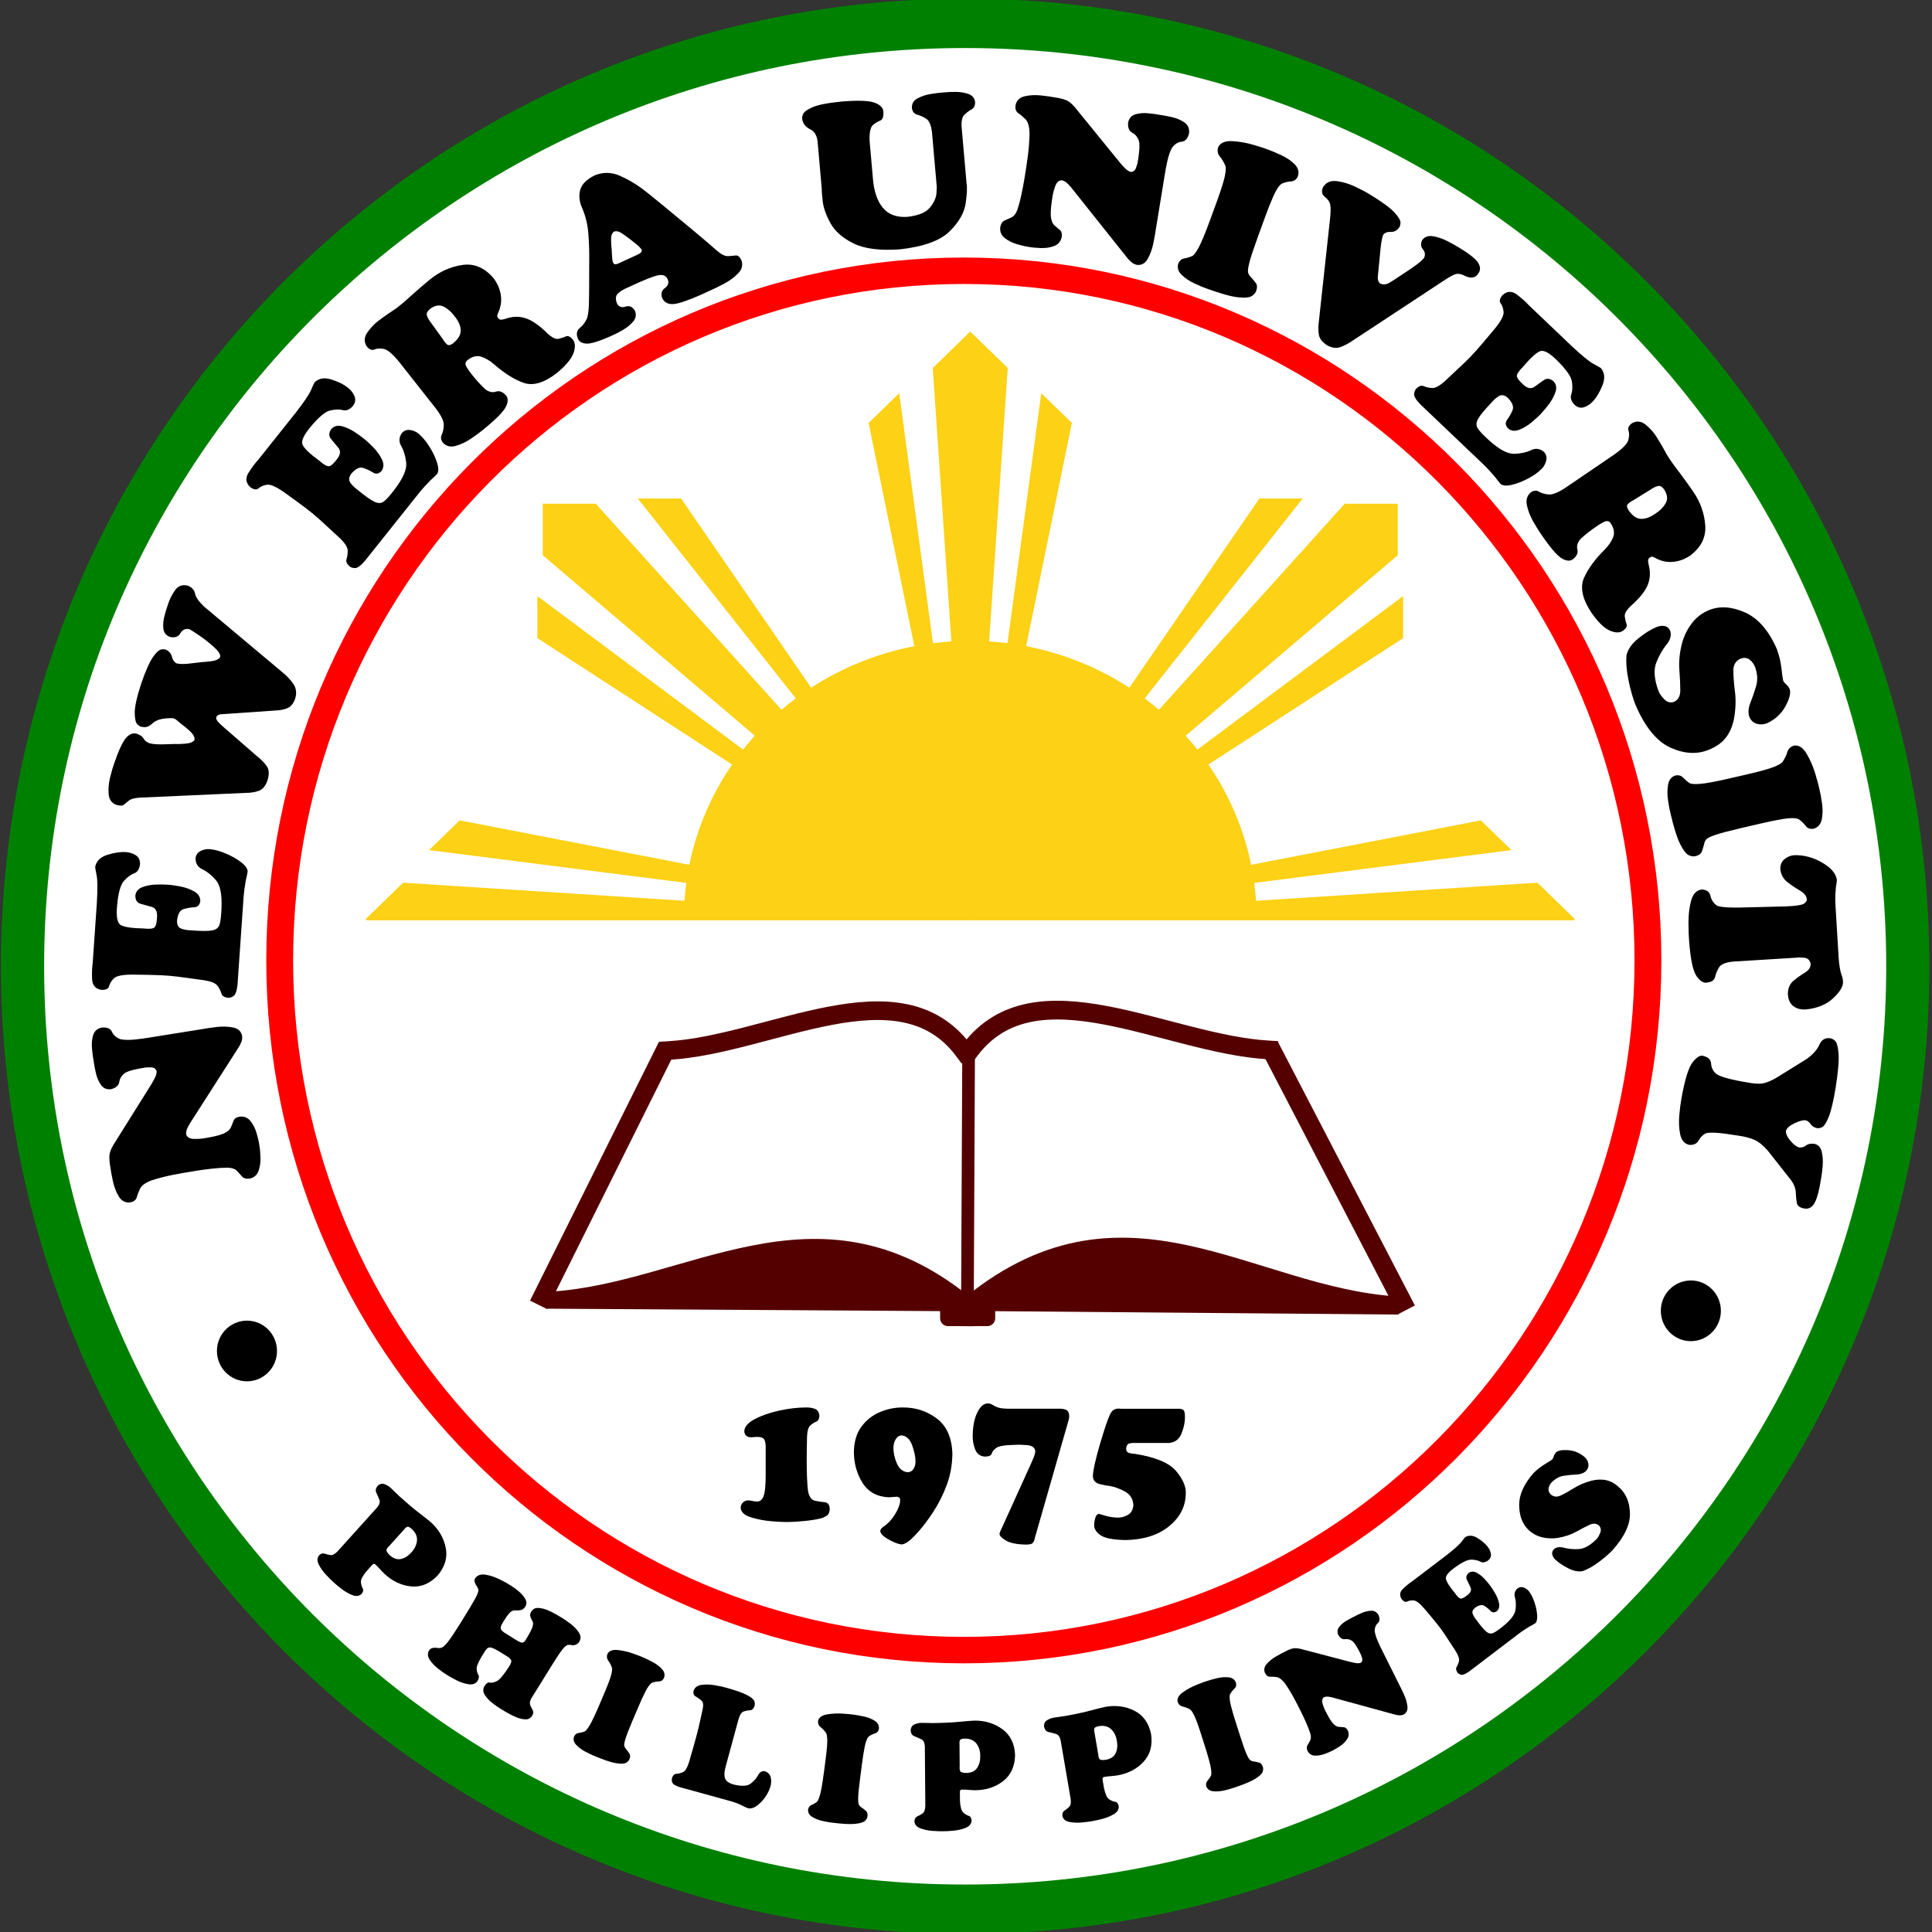
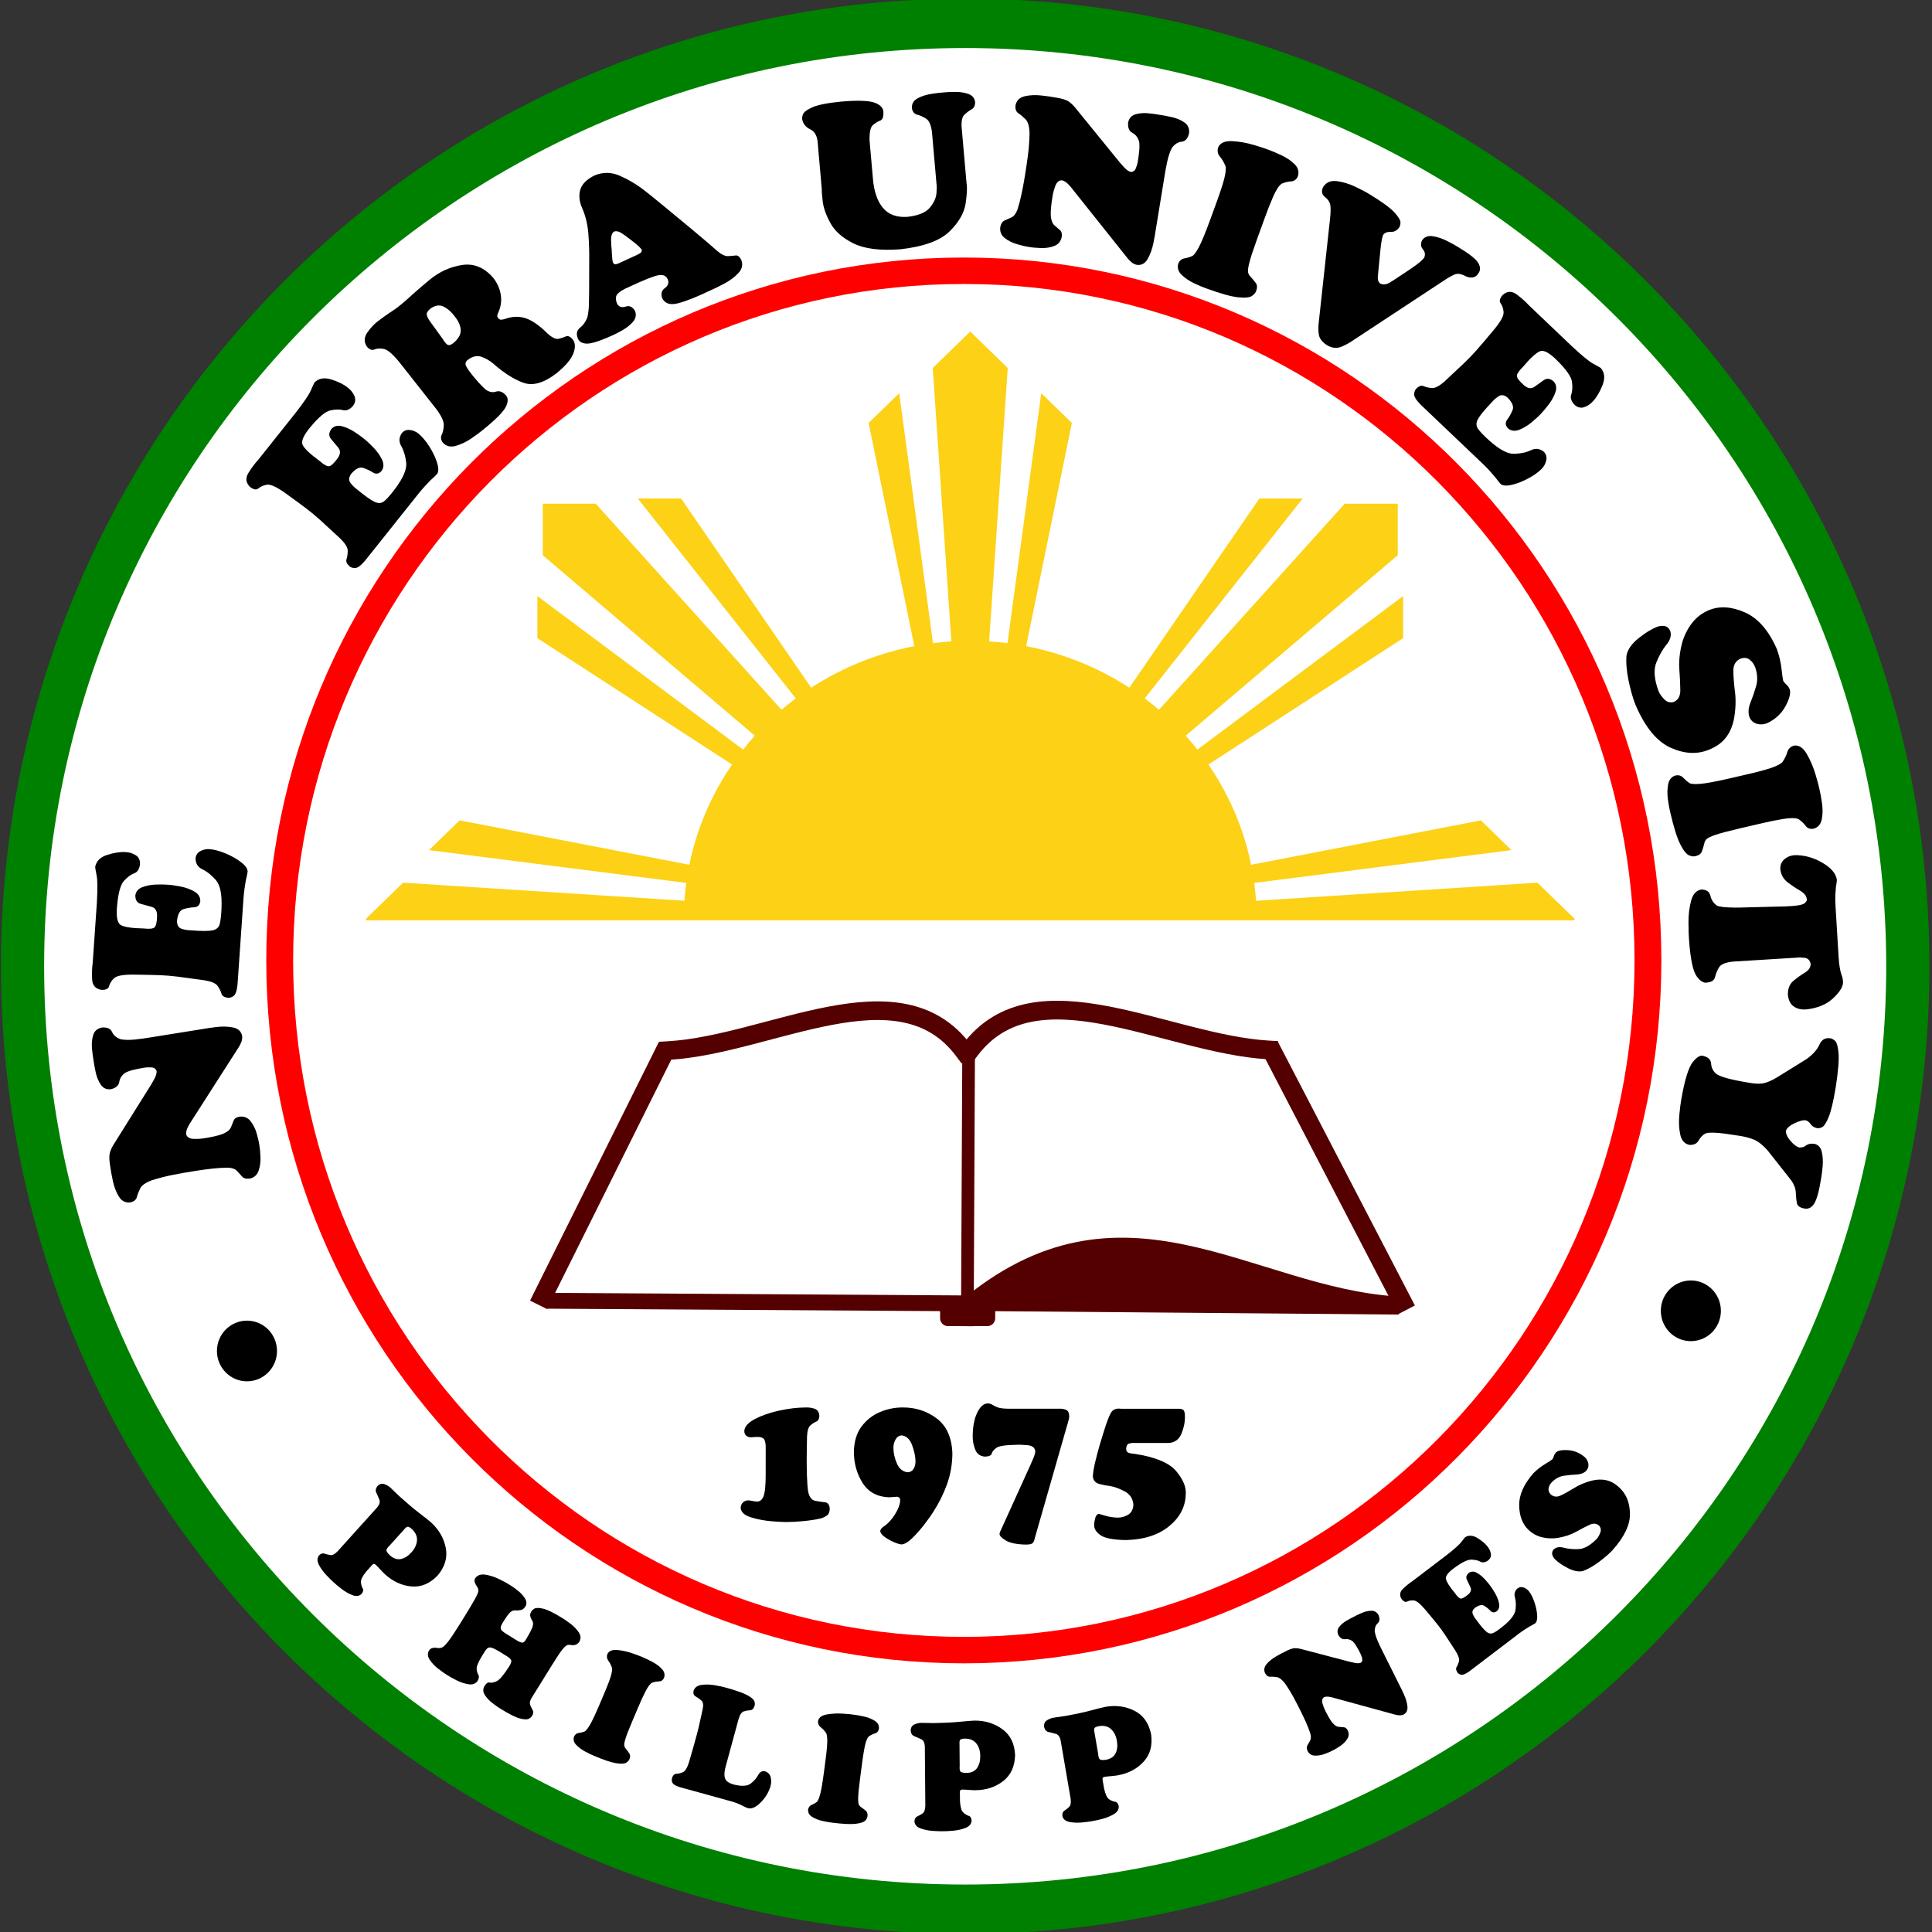
<svg xmlns="http://www.w3.org/2000/svg" xmlns:xlink="http://www.w3.org/1999/xlink" version="1.1" viewBox="0 0 305 305">
  <rect x="0" y="0" width="305" height="305" fill="#333333" stroke="none" />
  <g transform="translate(-252.78 -195.36)">
-     <path transform="matrix(-1.269 .336 -.302 -1.14 1035.1 614.87)" d="m501.21 353.77c0 54.508-39.396 98.695-87.993 98.695s-87.993-44.187-87.993-98.695 39.396-98.695 87.993-98.695 87.993 44.187 87.993 98.695z" fill="none" />
+     <path transform="matrix(-1.269 .336 -.302 -1.14 1035.1 614.87)" d="m501.21 353.77c0 54.508-39.396 98.695-87.993 98.695z" fill="none" />
    <path transform="matrix(1.364 0 0 1.56 -55.882 -144.15)" d="m447.1 315.42c0 52.702-48.846 95.425-109.1 95.425-60.254 0-109.1-42.723-109.1-95.425s48.846-95.425 109.1-95.425c60.254 0 109.1 42.723 109.1 95.425z" fill="#fff" stroke="#008000" stroke-linecap="square" stroke-linejoin="round" stroke-width="5" />
    <g transform="matrix(.992 0 0 1 4.574 0)">
      <path d="m268.6 375.55c-0.525 0.779-0.837 1.417-0.937 1.915-0.1 0.498-0.063 1.223 0.111 2.176 0.069 0.539 0.202 1.263 0.399 2.174 0.197 0.91 0.509 1.718 0.938 2.424 0.429 0.705 1.026 1.021 1.792 0.946 0.602-0.122 0.96-0.394 1.072-0.817 0.112-0.422 0.293-0.885 0.541-1.388 0.249-0.503 0.878-0.938 1.889-1.304 1.152-0.36 2.319-0.653 3.501-0.879 1.182-0.226 2.363-0.429 3.544-0.609 0.762-0.123 1.597-0.235 2.505-0.335 0.908-0.1 1.736-0.152 2.483-0.156 0.687 0.025 1.178 0.193 1.475 0.506s0.57 0.611 0.821 0.894c0.251 0.283 0.651 0.392 1.2 0.326 0.693-0.143 1.16-0.535 1.4-1.176 0.24-0.64 0.349-1.346 0.326-2.116-0.023-0.77-0.082-1.421-0.177-1.954-0.075-0.547-0.223-1.192-0.443-1.935-0.22-0.744-0.548-1.383-0.984-1.917-0.436-0.534-1.017-0.76-1.742-0.678-0.499 0.098-0.808 0.307-0.928 0.627-0.12 0.32-0.262 0.672-0.428 1.055-0.166 0.383-0.567 0.719-1.203 1.006-0.424 0.165-0.902 0.306-1.435 0.421-0.533 0.115-1.035 0.209-1.507 0.281-0.415 0.086-0.977 0.127-1.688 0.121-0.71-5e-3 -1.141-0.246-1.293-0.721-0.033-0.359 0.059-0.744 0.274-1.155 0.215-0.411 0.422-0.756 0.62-1.034l7.459-11.553c0.181-0.28 0.329-0.573 0.443-0.88 0.114-0.307 0.149-0.624 0.105-0.952-0.16-0.708-0.645-1.141-1.454-1.299-0.81-0.158-1.681-0.182-2.616-0.07-0.934 0.111-1.669 0.218-2.204 0.319l-8.477 1.347c-0.654 0.113-1.407 0.215-2.259 0.304-0.851 0.09-1.605 0.082-2.26-0.023-0.708-0.235-1.182-0.622-1.422-1.162-0.24-0.54-0.782-0.774-1.626-0.702-0.731 0.152-1.195 0.56-1.391 1.224-0.196 0.664-0.254 1.388-0.174 2.171 0.08 0.784 0.169 1.432 0.267 1.945 0.064 0.493 0.178 1.101 0.343 1.825 0.165 0.723 0.434 1.351 0.808 1.885 0.374 0.533 0.905 0.762 1.594 0.686 0.788-0.189 1.23-0.576 1.326-1.159 0.096-0.583 0.422-1.068 0.977-1.455 0.382-0.191 0.857-0.35 1.426-0.478 0.568-0.128 1.07-0.225 1.506-0.29 0.32-0.067 0.712-0.089 1.177-0.065 0.464 0.023 0.75 0.228 0.857 0.615 0.018 0.323-0.096 0.713-0.343 1.17-0.246 0.457-0.45 0.811-0.611 1.062z" />
      <path d="m264.96 347.38c-0.109 0.761-0.14 1.621-0.093 2.58 0.047 0.959 0.544 1.516 1.49 1.669 0.707 0.02 1.109-0.173 1.208-0.579 0.099-0.405 0.349-0.813 0.751-1.224 0.402-0.41 1.411-0.613 3.026-0.607 1.921 0.023 3.352 0.053 4.294 0.089 0.942 0.036 1.883 0.113 2.822 0.23 0.94 0.117 2.367 0.309 4.282 0.576 1.11 0.181 1.811 0.48 2.104 0.896s0.493 0.813 0.6 1.19c0.107 0.377 0.437 0.598 0.991 0.663 0.244 0.061 0.542-0.015 0.892-0.228 0.351-0.214 0.579-0.843 0.684-1.887l0.948-13.587c0.042-0.562 0.097-1.073 0.165-1.533 0.068-0.46 0.133-0.871 0.194-1.232 0.076-0.346 0.142-0.643 0.199-0.891 0.057-0.248 0.09-0.431 0.101-0.549-4e-3 -0.457-0.348-0.948-1.032-1.472-0.684-0.524-1.497-0.984-2.441-1.379-0.944-0.395-1.808-0.626-2.592-0.695-0.493-0.034-0.971 0.065-1.433 0.299-0.462 0.234-0.727 0.614-0.794 1.141 2.4e-4 0.825 0.364 1.407 1.093 1.746 0.728 0.339 1.44 0.903 2.137 1.693 0.697 0.79 0.998 2.276 0.903 4.457-0.047 1.142-0.145 1.982-0.295 2.52-0.15 0.538-0.555 0.865-1.214 0.98-0.659 0.115-1.776 0.109-3.351-0.018-0.561-9e-3 -1.076-0.097-1.543-0.265-0.467-0.168-0.693-0.585-0.677-1.251 0.116-1.051 0.46-1.662 1.032-1.831 0.572-0.169 1.138-0.267 1.7-0.294 0.562-0.026 0.886-0.35 0.972-0.972 5e-3 -0.655-0.321-1.165-0.977-1.531-0.656-0.366-1.395-0.627-2.218-0.783-0.822-0.156-1.48-0.247-1.973-0.272-0.467-0.043-1.095-0.051-1.883-0.026-0.788 0.026-1.512 0.163-2.172 0.412-0.66 0.249-1.031 0.686-1.113 1.313-6e-3 0.732 0.282 1.173 0.864 1.323 0.581 0.149 1.162 0.308 1.742 0.476 0.58 0.168 0.865 0.645 0.856 1.433-0.03 0.973-0.164 1.571-0.399 1.795-0.236 0.224-0.813 0.284-1.732 0.182-1.856-0.037-3.068-0.215-3.638-0.532-0.57-0.317-0.768-1.346-0.594-3.085 0.18-2.01 0.546-3.313 1.1-3.911 0.554-0.597 1.093-0.991 1.618-1.18 0.525-0.19 0.835-0.678 0.929-1.464 0.013-0.638-0.216-1.104-0.687-1.397-0.472-0.294-0.996-0.456-1.573-0.488-0.832-0.064-1.81 0.079-2.937 0.43-1.126 0.351-1.774 0.991-1.944 1.92 0.015 0.189 0.094 0.64 0.238 1.354 0.144 0.713 0.155 2.14 0.034 4.279z" />
-       <path d="m294.13 307.52c0.755-0.031 1.387-0.166 1.897-0.403 0.51-0.237 0.899-0.735 1.166-1.493 0.265-0.884 0.151-1.67-0.342-2.358-0.493-0.688-1.127-1.336-1.901-1.944l-12.273-10.209c-0.846-0.803-1.323-1.486-1.432-2.051-0.109-0.564-0.494-0.98-1.155-1.247-0.872-0.218-1.563 0.044-2.071 0.786-0.508 0.742-0.869 1.475-1.083 2.2-0.17 0.456-0.352 1.039-0.545 1.75-0.193 0.711-0.256 1.387-0.188 2.027 0.068 0.641 0.409 1.083 1.023 1.328 0.799 0.178 1.359-0.011 1.681-0.565 0.322-0.554 0.788-0.774 1.398-0.661 0.206 0.082 0.726 0.404 1.559 0.966 0.833 0.563 1.621 1.176 2.365 1.84 0.744 0.664 1.085 1.19 1.023 1.577-0.202 0.361-0.664 0.587-1.387 0.678-0.723 0.091-1.265 0.141-1.627 0.15-0.46 0.06-1.113 0.138-1.957 0.234-0.844 0.096-1.509 0.082-1.995-0.042-0.346-0.184-0.584-0.528-0.716-1.032-0.131-0.504-0.433-0.87-0.904-1.096-0.179-0.105-0.447-0.125-0.807-0.06-0.359 0.065-0.805 0.477-1.335 1.238-0.531 0.761-1.143 2.133-1.835 4.118-0.708 2.147-1.054 3.703-1.04 4.668 0.014 0.965 0.163 1.57 0.447 1.814 0.284 0.244 0.476 0.358 0.576 0.341 0.391 0.123 0.745 0.116 1.062-0.023 0.318-0.138 0.608-0.343 0.87-0.614 0.494-0.365 1.116-0.582 1.867-0.65 0.751-0.068 1.231-0.07 1.438-8e-3 0.131 0.057 0.32 0.184 0.566 0.381 0.246 0.197 0.419 0.345 0.518 0.444 0.29 0.195 0.739 0.559 1.347 1.094 0.608 0.535 0.883 1.024 0.825 1.468-0.208 0.344-0.708 0.543-1.5 0.6-0.792 0.057-1.37 0.072-1.732 0.048-0.291 0.013-0.888 0.031-1.791 0.054-0.903 0.023-1.623-0.036-2.159-0.176-0.441-0.184-0.744-0.422-0.908-0.712-0.164-0.291-0.459-0.526-0.885-0.704-0.625-0.283-1.23-0.131-1.815 0.458-0.585 0.588-1.259 1.995-2.022 4.221-0.191 0.52-0.4 1.235-0.624 2.146-0.225 0.911-0.302 1.782-0.232 2.614 0.07 0.832 0.452 1.391 1.146 1.676 0.601 0.194 1.018 0.203 1.251 0.027 0.233-0.176 0.502-0.393 0.806-0.653 0.305-0.26 0.865-0.42 1.681-0.48l16.888-0.751c0.824-2e-3 1.535-0.112 2.135-0.331 0.6-0.218 1.052-0.75 1.358-1.594 0.319-0.981 0.287-1.745-0.094-2.291-0.381-0.546-0.938-1.103-1.67-1.673l-4.083-3.529c-0.864-0.727-1.483-1.272-1.858-1.636-0.375-0.364-0.511-0.683-0.409-0.958 0.118-0.236 0.361-0.371 0.729-0.404 0.368-0.033 0.668-0.052 0.899-0.057z" />
      <path d="m291.29 267.96c-0.524 0.563-1.04 1.252-1.549 2.066-0.508 0.815-0.418 1.555 0.271 2.221 0.569 0.419 1.01 0.491 1.322 0.214 0.313-0.277 0.751-0.469 1.315-0.576 0.564-0.108 1.508 0.302 2.831 1.228 1.564 1.115 2.722 1.956 3.475 2.524 0.753 0.567 1.482 1.167 2.186 1.8 0.705 0.633 1.768 1.605 3.188 2.916 0.808 0.782 1.214 1.428 1.216 1.937 3e-3 0.509-0.059 0.948-0.186 1.319-0.127 0.371 0.018 0.741 0.435 1.11 0.166 0.19 0.453 0.297 0.863 0.322 0.41 0.025 0.956-0.362 1.639-1.159l8.532-10.616c0.355-0.437 0.692-0.826 1.01-1.165 0.319-0.339 0.606-0.64 0.862-0.901 0.26-0.241 0.484-0.447 0.672-0.618 0.188-0.171 0.32-0.302 0.396-0.394 0.257-0.378 0.255-0.977-7e-3 -1.798-0.262-0.821-0.668-1.662-1.218-2.525-0.55-0.863-1.127-1.546-1.732-2.05-0.385-0.31-0.834-0.5-1.347-0.572-0.513-0.072-0.947 0.089-1.303 0.484-0.471 0.678-0.504 1.364-0.099 2.057 0.405 0.694 0.668 1.563 0.789 2.61 0.121 1.046-0.479 2.438-1.801 4.175-0.69 0.911-1.25 1.545-1.681 1.901-0.43 0.356-0.949 0.394-1.556 0.112-0.607-0.282-1.521-0.924-2.742-1.928-0.456-0.327-0.828-0.694-1.115-1.098-0.288-0.405-0.235-0.876 0.158-1.414 0.696-0.797 1.327-1.102 1.893-0.915 0.566 0.187 1.087 0.43 1.563 0.729 0.476 0.299 0.927 0.218 1.353-0.243 0.378-0.535 0.401-1.14 0.071-1.815-0.33-0.675-0.788-1.311-1.374-1.909-0.586-0.597-1.074-1.047-1.465-1.349-0.359-0.302-0.87-0.667-1.532-1.096-0.662-0.429-1.335-0.729-2.019-0.901-0.684-0.172-1.238-0.025-1.663 0.443-0.422 0.598-0.438 1.125-0.045 1.579 0.392 0.455 0.778 0.916 1.159 1.385 0.381 0.469 0.342 1.024-0.115 1.665-0.58 0.782-1.031 1.197-1.352 1.246-0.321 0.049-0.83-0.23-1.526-0.839-1.502-1.09-2.397-1.927-2.684-2.513-0.287-0.586 0.137-1.543 1.272-2.873 1.294-1.548 2.339-2.409 3.135-2.584 0.795-0.175 1.463-0.19 2.002-0.046 0.539 0.144 1.072-0.08 1.599-0.672 0.375-0.516 0.453-1.029 0.233-1.54-0.22-0.51-0.557-0.943-1.013-1.298-0.646-0.527-1.532-0.968-2.657-1.322-1.125-0.354-2.023-0.199-2.692 0.467-0.096 0.164-0.289 0.579-0.577 1.247-0.289 0.668-1.093 1.846-2.414 3.533z" />
      <path d="m318.79 246.3c-0.322-0.413-0.537-0.787-0.644-1.123-0.107-0.336 0.065-0.689 0.516-1.061 0.756-0.556 1.46-0.677 2.114-0.363 0.654 0.314 1.235 0.81 1.744 1.487 0.656 0.8 0.992 1.552 1.007 2.258 0.015 0.706-0.39 1.392-1.216 2.058-0.414 0.313-0.737 0.369-0.972 0.169-0.234-0.2-0.465-0.493-0.693-0.878zm0.809 13.583c0.837 1.102 1.247 1.963 1.23 2.582-0.018 0.619-0.125 1.125-0.321 1.519s-0.144 0.805 0.157 1.233c0.53 0.589 1.217 0.768 2.061 0.536 0.843-0.232 1.672-0.624 2.486-1.176 0.814-0.552 1.443-1.014 1.887-1.386 2.033-1.632 3.243-2.848 3.63-3.648 0.387-0.8 0.361-1.414-0.079-1.843-0.493-0.516-1.003-0.686-1.528-0.51-0.525 0.176-1.076 0.06-1.653-0.348-0.363-0.324-0.74-0.704-1.132-1.137-0.392-0.434-0.742-0.845-1.05-1.234-0.628-0.784-0.959-1.32-0.993-1.608-0.033-0.288 0.103-0.529 0.41-0.723 0.715-0.53 1.411-0.684 2.087-0.464 0.676 0.221 1.324 0.591 1.943 1.112 1.704 1.485 3.308 2.489 4.813 3.011 1.504 0.522 3.264 4e-3 5.28-1.553 1.436-1.179 2.32-2.231 2.651-3.156 0.331-0.925 0.286-1.64-0.135-2.147-0.404-0.47-0.773-0.626-1.106-0.469-0.333 0.157-0.719 0.281-1.16 0.373-0.441 0.092-1.025-0.194-1.753-0.858-1.265-1.243-2.411-2.036-3.437-2.379-1.026-0.343-2.112-0.316-3.258 0.082-0.21 0.071-0.413 0.117-0.611 0.137-0.198 0.02-0.375-0.061-0.532-0.244-0.116-0.152-0.163-0.293-0.14-0.423 0.023-0.13 0.07-0.272 0.143-0.426 0.436-0.944 0.572-1.901 0.407-2.869-0.165-0.969-0.563-1.85-1.193-2.645-1.438-1.643-3.098-2.318-4.981-2.025-1.883 0.293-3.59 1.063-5.122 2.311-0.415 0.333-0.826 0.676-1.235 1.03-0.408 0.354-0.815 0.704-1.219 1.049-0.406 0.367-0.81 0.727-1.211 1.079-0.401 0.353-0.809 0.694-1.222 1.025-0.261 0.206-0.534 0.405-0.817 0.597-0.283 0.192-0.566 0.378-0.848 0.558-0.283 0.201-0.564 0.398-0.843 0.591-0.279 0.193-0.555 0.396-0.827 0.61-0.599 0.44-1.167 1.039-1.705 1.795-0.538 0.757-0.563 1.506-0.076 2.247 0.407 0.461 0.802 0.609 1.187 0.444 0.385-0.166 0.876-0.197 1.474-0.095 0.598 0.102 1.42 0.786 2.466 2.052z" />
      <path d="m349.04 236.76c-0.184 0.101-0.409 0.196-0.676 0.285-0.267 0.089-0.467 0.018-0.602-0.213-0.079-0.224-0.132-0.581-0.159-1.07-0.027-0.489-0.046-0.852-0.059-1.088-0.043-0.264-0.073-0.731-0.092-1.401-0.018-0.67 0.139-1.123 0.474-1.358 0.35-0.115 0.734-0.042 1.152 0.222 0.418 0.263 0.759 0.503 1.023 0.718 0.27 0.189 0.669 0.494 1.199 0.915 0.53 0.421 0.873 0.761 1.029 1.02 0.066 0.229-0.042 0.425-0.324 0.589-0.282 0.164-0.517 0.282-0.704 0.353zm-5.079 4.679c9.5e-4 0.61-0.011 1.288-0.035 2.032-0.024 0.745-0.106 1.408-0.245 1.991-0.272 0.695-0.659 1.24-1.163 1.635-0.503 0.395-0.635 0.924-0.393 1.585 0.152 0.53 0.587 0.836 1.305 0.917 0.718 0.081 2.121-0.345 4.21-1.28 0.44-0.187 0.993-0.469 1.659-0.846 0.666-0.377 1.22-0.823 1.661-1.34 0.441-0.517 0.543-1.079 0.306-1.686-0.397-0.658-0.889-0.887-1.478-0.688-0.589 0.199-1.037 0.068-1.344-0.394-0.317-0.714-0.297-1.255 0.061-1.625 0.358-0.37 0.939-0.721 1.742-1.052 2.348-1.097 3.924-1.722 4.731-1.876 0.806-0.154 1.323 0.113 1.552 0.8 0.13 0.488-0.051 0.905-0.541 1.252-0.49 0.347-0.626 0.862-0.407 1.546 0.427 0.889 1.289 1.161 2.588 0.815 1.298-0.345 3.026-1.032 5.184-2.06 0.553-0.234 1.268-0.583 2.145-1.047 0.877-0.464 1.615-1.012 2.213-1.644 0.598-0.632 0.755-1.318 0.471-2.057-0.256-0.525-0.551-0.767-0.885-0.726-0.334 0.041-0.738 0.075-1.212 0.103-0.474 0.028-1.048-0.241-1.722-0.806-0.826-0.732-2.113-1.822-3.86-3.271-1.747-1.449-3.423-2.824-5.026-4.124-1.603-1.3-2.601-2.094-2.993-2.38-1.063-0.802-2.26-1.498-3.591-2.088-1.331-0.59-2.663-0.623-3.997-0.101-1.316 0.626-2.102 1.404-2.356 2.333-0.254 0.93-0.131 1.922 0.368 2.978 0.518 1.224 0.831 2.559 0.937 4.007 0.106 1.448 0.15 2.814 0.132 4.1z" />
      <path d="m399.25 224.46c0.05 0.169 0.046 0.632-0.011 1.388-0.058 0.757-0.407 1.519-1.048 2.286-0.641 0.767-1.811 1.252-3.51 1.454-1.74 0.131-3.06-0.338-3.959-1.409-0.899-1.07-1.431-2.599-1.595-4.587l-0.538-6.074c-0.029-1.283 0.149-2.088 0.533-2.414 0.384-0.326 0.768-0.56 1.15-0.702 0.382-0.141 0.556-0.576 0.52-1.304 8e-3 -0.664-0.445-1.169-1.361-1.514-0.916-0.345-2.686-0.409-5.311-0.191-2.218 0.216-3.768 0.52-4.647 0.912-0.88 0.391-1.379 0.775-1.499 1.15-0.12 0.376-0.148 0.649-0.086 0.818 0.157 0.676 0.572 1.173 1.246 1.491 0.674 0.318 1.069 0.958 1.185 1.92l0.675 7.625c-0.028 0.154 0.017 0.754 0.135 1.799 0.118 1.045 0.531 2.207 1.239 3.485 0.708 1.278 1.931 2.343 3.671 3.195 1.74 0.852 4.217 1.162 7.431 0.929 3.728-0.419 6.342-1.359 7.842-2.82 1.5-1.46 2.357-2.947 2.574-4.46 0.216-1.513 0.263-2.558 0.14-3.136l-0.789-8.913c-0.054-0.96 0.104-1.61 0.474-1.948 0.37-0.339 0.747-0.613 1.129-0.823 0.382-0.21 0.563-0.603 0.543-1.178-0.093-0.623-0.462-1.043-1.107-1.26-0.646-0.217-1.351-0.321-2.117-0.313-0.766 8e-3 -1.376 0.038-1.83 0.09-0.491 0.03-1.138 0.107-1.94 0.231-0.802 0.124-1.519 0.355-2.15 0.693-0.632 0.338-0.937 0.843-0.917 1.515 0.087 0.585 0.366 0.939 0.836 1.062 0.47 0.123 0.948 0.336 1.434 0.639 0.486 0.303 0.796 1.016 0.931 2.14z" />
      <path d="m421.69 212.81c-0.574-0.744-1.081-1.242-1.521-1.493-0.441-0.252-1.141-0.445-2.1-0.581-0.533-0.104-1.263-0.207-2.188-0.307-0.926-0.1-1.791-0.059-2.596 0.126-0.805 0.184-1.292 0.652-1.462 1.402-0.074 0.61 0.072 1.035 0.437 1.275 0.365 0.24 0.747 0.557 1.147 0.952 0.399 0.395 0.613 1.129 0.642 2.204-0.022 1.207-0.112 2.407-0.27 3.6-0.158 1.193-0.338 2.378-0.54 3.555-0.123 0.762-0.281 1.59-0.472 2.483-0.191 0.893-0.403 1.695-0.636 2.406-0.24 0.644-0.555 1.057-0.946 1.24-0.39 0.183-0.759 0.348-1.107 0.497-0.347 0.149-0.577 0.494-0.688 1.036-0.083 0.703 0.142 1.27 0.674 1.7 0.532 0.43 1.167 0.756 1.905 0.977 0.738 0.221 1.375 0.371 1.91 0.448 0.543 0.101 1.201 0.164 1.976 0.19 0.775 0.026 1.485-0.084 2.129-0.33 0.644-0.246 1.042-0.725 1.192-1.439 0.064-0.505-0.036-0.864-0.302-1.079-0.266-0.214-0.555-0.461-0.866-0.739-0.311-0.278-0.503-0.764-0.576-1.459-0.023-0.454-5e-3 -0.952 0.053-1.494 0.059-0.542 0.128-1.048 0.208-1.519 0.049-0.421 0.188-0.967 0.417-1.64 0.229-0.672 0.593-1.006 1.093-1 0.351 0.082 0.688 0.29 1.01 0.624 0.322 0.334 0.584 0.638 0.785 0.914l8.611 10.722c0.208 0.26 0.44 0.493 0.695 0.698 0.255 0.205 0.545 0.338 0.87 0.4 0.722 0.071 1.286-0.252 1.691-0.97 0.405-0.718 0.703-1.538 0.892-2.46 0.189-0.922 0.32-1.653 0.392-2.192l1.395-8.469c0.099-0.657 0.24-1.403 0.424-2.239 0.183-0.836 0.428-1.549 0.734-2.138 0.446-0.597 0.963-0.925 1.552-0.983 0.588-0.058 0.981-0.498 1.179-1.321 0.086-0.742-0.155-1.311-0.723-1.706-0.568-0.396-1.236-0.679-2.006-0.85-0.769-0.171-1.412-0.291-1.93-0.36-0.488-0.095-1.101-0.178-1.84-0.25-0.738-0.071-1.419-0.014-2.043 0.172-0.624 0.186-1.009 0.618-1.154 1.296-0.069 0.807 0.158 1.349 0.681 1.624 0.523 0.275 0.88 0.737 1.073 1.386 0.06 0.423 0.062 0.924 4e-3 1.504-0.058 0.58-0.124 1.086-0.2 1.52-0.037 0.325-0.14 0.704-0.309 1.137-0.169 0.433-0.453 0.64-0.854 0.619-0.312-0.085-0.646-0.316-1.002-0.694-0.356-0.378-0.628-0.683-0.815-0.915z" />
      <path d="m442.78 230.1c-0.786 2.124-1.396 3.579-1.832 4.367-0.436 0.787-0.78 1.228-1.033 1.324-0.381 0.165-0.791 0.287-1.228 0.365-0.438 0.078-0.76 0.347-0.966 0.806-0.199 0.667-0.017 1.266 0.547 1.8 0.564 0.533 1.241 0.983 2.031 1.348 0.79 0.365 1.425 0.63 1.906 0.792 2.237 0.808 3.908 1.271 5.013 1.389 1.105 0.118 1.851 0.045 2.237-0.218 0.386-0.264 0.619-0.564 0.699-0.9 0.154-0.464 0.117-0.849-0.111-1.153-0.227-0.304-0.504-0.635-0.831-0.993-0.176-0.163-0.301-0.373-0.375-0.632-0.073-0.258-7e-3 -0.791 0.199-1.598 0.206-0.807 0.641-2.114 1.304-3.922l1.131-3.08c0.41-1.15 0.854-2.269 1.334-3.358 0.48-1.089 0.935-1.781 1.366-2.075 0.525-0.218 1.03-0.341 1.517-0.37 0.486-0.029 0.842-0.296 1.066-0.8 0.219-0.706 0.049-1.337-0.509-1.894-0.558-0.557-1.262-1.034-2.114-1.432-0.852-0.398-1.608-0.712-2.271-0.941-0.277-0.117-0.981-0.345-2.114-0.682-1.132-0.337-2.276-0.537-3.43-0.6-1.155-0.063-1.903 0.258-2.247 0.964-0.167 0.565-0.081 1.048 0.258 1.449 0.339 0.402 0.629 0.88 0.872 1.436 0.117 0.229 0.106 0.727-0.032 1.493-0.138 0.766-0.557 2.112-1.256 4.035z" />
      <path d="m479.75 239.81c1.117-0.751 1.877-1.155 2.28-1.212 0.403-0.057 0.895 0.074 1.477 0.392 0.376 0.168 0.741 0.223 1.095 0.166 0.354-0.057 0.649-0.274 0.885-0.651 0.349-0.476 0.336-1.024-0.038-1.644-0.374-0.62-1.433-1.45-3.177-2.49-0.411-0.258-1.001-0.581-1.769-0.968-0.768-0.387-1.532-0.638-2.289-0.753-0.758-0.115-1.326 0.105-1.706 0.661-0.243 0.549-0.195 1.021 0.145 1.414 0.34 0.394 0.405 0.836 0.196 1.329-0.296 0.393-0.917 0.911-1.863 1.555-0.946 0.644-1.652 1.112-2.119 1.403-0.374 0.257-0.854 0.566-1.438 0.926-0.584 0.36-1.116 0.416-1.596 0.168-0.279-0.232-0.398-0.592-0.359-1.078 0.04-0.487 0.081-0.905 0.122-1.256 0.093-1.012 0.198-2.068 0.314-3.168 0.116-1.1 0.261-1.834 0.436-2.201 0.263-0.315 0.657-0.459 1.18-0.433 0.523 0.026 0.963-0.196 1.319-0.668 0.133-0.134 0.211-0.39 0.234-0.767 0.023-0.377-0.301-0.928-0.971-1.651-0.671-0.723-1.98-1.671-3.928-2.843-0.525-0.327-1.28-0.723-2.265-1.19-0.985-0.466-1.962-0.763-2.93-0.89-0.968-0.127-1.688 0.156-2.161 0.848-0.179 0.303-0.256 0.595-0.229 0.875 0.027 0.28 0.169 0.528 0.427 0.743 0.492 0.369 0.786 0.791 0.882 1.267 0.096 0.476 0.077 1.282-0.057 2.416l-1.746 15.908c-0.119 0.85-0.12 1.589-2e-3 2.217 0.118 0.629 0.572 1.184 1.363 1.667 0.767 0.413 1.495 0.482 2.182 0.208 0.688-0.274 1.353-0.637 1.995-1.087z" />
      <path d="m493.51 243.55c-0.519-0.567-1.164-1.137-1.936-1.709-0.771-0.572-1.517-0.541-2.236 0.093-0.463 0.534-0.57 0.967-0.319 1.301 0.251 0.334 0.407 0.786 0.469 1.357 0.062 0.571-0.421 1.479-1.451 2.724-1.237 1.47-2.168 2.557-2.793 3.262-0.625 0.705-1.282 1.383-1.968 2.036-0.687 0.652-1.741 1.634-3.162 2.945-0.844 0.743-1.52 1.096-2.028 1.058-0.507-0.038-0.941-0.135-1.3-0.291-0.36-0.156-0.74-0.042-1.141 0.345-0.202 0.15-0.332 0.428-0.389 0.834-0.057 0.406 0.284 0.982 1.025 1.726l9.901 9.353c0.408 0.389 0.768 0.756 1.08 1.1 0.313 0.345 0.589 0.655 0.829 0.932 0.219 0.278 0.407 0.518 0.563 0.719 0.156 0.201 0.276 0.343 0.361 0.426 0.356 0.287 0.953 0.332 1.792 0.137 0.839-0.196 1.71-0.533 2.614-1.012 0.904-0.479 1.631-1 2.182-1.562 0.339-0.359 0.565-0.792 0.678-1.297 0.113-0.505-0.013-0.951-0.378-1.337-0.638-0.523-1.319-0.611-2.043-0.263-0.724 0.348-1.612 0.541-2.665 0.578-1.053 0.037-2.392-0.673-4.018-2.129-0.853-0.761-1.44-1.37-1.761-1.827-0.321-0.457-0.317-0.977 0.013-1.56 0.329-0.583 1.043-1.442 2.141-2.579 0.363-0.428 0.758-0.77 1.184-1.024 0.426-0.254 0.892-0.164 1.397 0.271 0.739 0.757 0.992 1.41 0.761 1.96-0.232 0.549-0.516 1.049-0.852 1.5-0.336 0.451-0.291 0.907 0.134 1.368 0.503 0.419 1.104 0.491 1.803 0.216 0.699-0.275 1.37-0.681 2.013-1.217 0.642-0.536 1.13-0.987 1.462-1.353 0.33-0.334 0.734-0.814 1.214-1.439 0.48-0.626 0.833-1.272 1.06-1.94 0.226-0.668 0.123-1.232-0.309-1.693-0.563-0.469-1.086-0.526-1.57-0.172-0.484 0.355-0.975 0.703-1.473 1.045-0.498 0.342-1.048 0.259-1.651-0.247-0.733-0.641-1.111-1.123-1.134-1.448-0.023-0.324 0.296-0.809 0.958-1.454 1.206-1.411 2.113-2.235 2.719-2.474 0.607-0.239 1.527 0.26 2.762 1.498 1.44 1.414 2.215 2.524 2.325 3.331 0.11 0.807 0.072 1.473-0.114 1.999-0.187 0.526-6e-3 1.075 0.543 1.647 0.485 0.415 0.99 0.533 1.516 0.355 0.526-0.178 0.985-0.48 1.375-0.906 0.577-0.602 1.087-1.45 1.53-2.543 0.443-1.093 0.36-2-0.25-2.721-0.155-0.109-0.555-0.334-1.197-0.675-0.643-0.341-1.752-1.238-3.329-2.689z" />
-       <path d="m512.89 272.64c0.437-0.289 0.827-0.474 1.17-0.555 0.343-0.081 0.682 0.118 1.018 0.597 0.496 0.797 0.562 1.508 0.198 2.136-0.364 0.627-0.903 1.168-1.618 1.623-0.848 0.592-1.625 0.868-2.329 0.829-0.705-0.04-1.357-0.497-1.957-1.372-0.28-0.437-0.311-0.764-0.093-0.982 0.218-0.218 0.527-0.425 0.929-0.623zm-13.604-0.247c-1.164 0.749-2.054 1.091-2.669 1.026-0.616-0.066-1.112-0.211-1.49-0.438-0.378-0.226-0.791-0.206-1.242 0.061-0.629 0.483-0.86 1.154-0.695 2.013 0.166 0.859 0.492 1.716 0.979 2.57 0.487 0.855 0.899 1.518 1.235 1.989 1.47 2.153 2.588 3.454 3.356 3.902 0.768 0.448 1.382 0.469 1.843 0.065 0.553-0.452 0.762-0.946 0.627-1.484-0.135-0.537 0.024-1.077 0.475-1.621 0.352-0.337 0.759-0.683 1.222-1.04 0.463-0.357 0.9-0.674 1.312-0.951 0.83-0.566 1.39-0.854 1.68-0.865 0.29-0.011 0.52 0.144 0.689 0.465 0.473 0.754 0.573 1.459 0.3 2.117-0.272 0.657-0.692 1.274-1.259 1.851-1.613 1.584-2.738 3.105-3.375 4.565-0.637 1.459-0.258 3.254 1.138 5.385 1.064 1.523 2.044 2.486 2.941 2.888 0.896 0.402 1.613 0.412 2.151 0.032 0.5-0.367 0.684-0.722 0.554-1.066-0.131-0.344-0.225-0.739-0.282-1.185-0.058-0.446 0.273-1.007 0.991-1.681 1.337-1.165 2.217-2.246 2.639-3.242 0.422-0.996 0.479-2.081 0.171-3.255-0.055-0.215-0.085-0.421-0.089-0.62-4e-3 -0.199 0.09-0.369 0.284-0.512 0.16-0.104 0.305-0.14 0.432-0.107 0.128 0.033 0.266 0.091 0.414 0.176 0.907 0.508 1.851 0.718 2.829 0.628 0.978-0.089 1.888-0.418 2.729-0.984 1.75-1.306 2.551-2.909 2.405-4.809-0.146-1.9-0.782-3.662-1.906-5.286-0.299-0.439-0.61-0.876-0.931-1.311-0.321-0.435-0.638-0.867-0.951-1.297-0.334-0.433-0.662-0.864-0.982-1.291-0.321-0.428-0.63-0.86-0.927-1.298-0.185-0.277-0.362-0.563-0.531-0.861-0.169-0.297-0.333-0.593-0.49-0.889-0.179-0.298-0.353-0.593-0.524-0.886-0.171-0.293-0.352-0.584-0.544-0.872-0.392-0.631-0.945-1.245-1.658-1.84-0.713-0.595-1.457-0.678-2.234-0.251-0.492 0.37-0.67 0.753-0.535 1.149 0.135 0.396 0.129 0.889-0.02 1.477-0.149 0.588-0.894 1.355-2.237 2.299z" />
      <path d="m517.92 296.78c-0.406 1.52-0.559 2.934-0.461 4.243 0.098 1.309 0.149 2.416 0.153 3.322 4e-3 0.906-0.338 1.515-1.027 1.827-0.597 0.174-1.118 0.024-1.565-0.452-0.447-0.475-0.744-0.912-0.893-1.311-0.676-1.857-0.784-3.349-0.325-4.476 0.459-1.127 0.995-2.06 1.609-2.801 0.614-0.741 0.816-1.46 0.605-2.159-0.201-0.45-0.507-0.712-0.917-0.783-0.41-0.072-0.831-0.019-1.262 0.159-0.871 0.348-1.834 0.943-2.89 1.785-1.056 0.842-1.687 1.732-1.892 2.67-0.1 1.135 7e-3 2.456 0.32 3.965 0.313 1.509 0.686 2.804 1.118 3.885 1.522 3.518 3.386 5.769 5.59 6.75 2.204 0.981 4.248 1.079 6.13 0.292 1.143-0.459 2.029-1.091 2.657-1.897 0.629-0.806 1.062-1.81 1.299-3.013 0.262-1.521 0.31-2.934 0.142-4.241-0.167-1.306-0.252-2.415-0.253-3.328-1e-3 -0.912 0.378-1.539 1.138-1.879 0.557-0.198 1.036-0.147 1.436 0.151 0.4 0.299 0.697 0.698 0.892 1.2 0.378 1.066 0.428 2.067 0.15 3.003-0.277 0.936-0.58 1.809-0.909 2.619-0.328 0.81-0.38 1.558-0.154 2.244 0.252 0.565 0.648 0.922 1.189 1.071 0.541 0.15 1.084 0.117 1.631-0.097 1.306-0.612 2.28-1.506 2.922-2.682 0.642-1.176 0.866-2.072 0.67-2.688-0.146-0.311-0.329-0.56-0.55-0.748-0.221-0.187-0.383-0.383-0.485-0.586-0.073-0.287-0.165-0.93-0.275-1.93-0.11-1-0.353-2.02-0.729-3.06-1.298-2.947-2.997-4.881-5.097-5.801-2.1-0.92-4-1.041-5.699-0.363-1.105 0.462-2.009 1.145-2.712 2.049-0.704 0.904-1.223 1.923-1.557 3.058z" />
      <path d="m525.39 318.26c-2.208 0.502-3.761 0.786-4.658 0.851-0.898 0.065-1.455 0.018-1.673-0.142-0.347-0.229-0.672-0.506-0.977-0.829-0.305-0.324-0.706-0.447-1.203-0.369-0.667 0.198-1.07 0.678-1.208 1.442-0.139 0.764-0.145 1.576-0.02 2.438 0.126 0.862 0.251 1.538 0.378 2.029 0.545 2.315 1.07 3.967 1.575 4.957 0.505 0.99 0.973 1.575 1.405 1.755 0.432 0.18 0.81 0.211 1.136 0.094 0.473-0.125 0.774-0.366 0.905-0.723 0.13-0.357 0.256-0.77 0.378-1.239 0.04-0.237 0.148-0.456 0.324-0.659 0.176-0.203 0.659-0.438 1.447-0.706 0.788-0.268 2.121-0.618 3.997-1.051l3.197-0.736c1.187-0.285 2.367-0.524 3.542-0.717 1.174-0.193 2.002-0.19 2.485 0.011 0.469 0.321 0.849 0.677 1.139 1.068 0.29 0.392 0.707 0.543 1.252 0.456 0.711-0.203 1.147-0.69 1.309-1.461 0.162-0.771 0.177-1.623 0.045-2.553-0.132-0.931-0.283-1.736-0.453-2.416-0.053-0.296-0.248-1.01-0.584-2.143-0.336-1.133-0.793-2.199-1.371-3.201-0.578-1.001-1.256-1.453-2.035-1.355-0.564 0.169-0.922 0.505-1.073 1.008-0.151 0.503-0.394 1.008-0.727 1.515-0.128 0.223-0.551 0.486-1.268 0.789-0.717 0.303-2.073 0.687-4.066 1.153z" />
      <path d="m542.31 338.33c-0.037-0.658-0.045-1.221-0.024-1.688 0.021-0.467 0.048-0.857 0.082-1.171 0.049-0.316 0.088-0.573 0.119-0.771 0.031-0.198 0.043-0.354 0.038-0.467-0.156-0.997-0.943-1.899-2.361-2.707-1.418-0.808-2.879-1.195-4.383-1.163-0.62 0.043-1.155 0.257-1.604 0.642-0.45 0.385-0.667 0.903-0.652 1.555 0.102 0.873 0.483 1.562 1.142 2.067 0.66 0.505 1.315 0.943 1.967 1.316 0.652 0.372 1.016 0.797 1.094 1.273 0.089 0.249-0.035 0.503-0.373 0.762-0.338 0.259-1.339 0.417-3.005 0.474l-7.326 0.183c-0.465 0.014-1.069 5e-3 -1.811-0.026-0.742-0.031-1.317-0.117-1.726-0.255-0.561-0.37-0.918-0.885-1.07-1.545-0.152-0.66-0.622-1.002-1.412-1.026-0.828 0.117-1.386 0.708-1.673 1.775-0.287 1.066-0.427 2.218-0.419 3.454 7e-3 1.236 0.039 2.168 0.094 2.795 0.222 2.988 0.624 4.879 1.206 5.674 0.582 0.795 1.146 1.124 1.691 0.988 0.708-0.081 1.12-0.37 1.238-0.868 0.118-0.497 0.326-1 0.623-1.509 0.298-0.508 1.071-0.82 2.318-0.934l10.155-0.621c0.199-0.045 0.576-0.036 1.13 0.026 0.554 0.062 0.885 0.398 0.991 1.006-0.015 0.537-0.327 0.986-0.933 1.347-0.607 0.361-1.209 0.789-1.808 1.282-0.599 0.494-0.893 1.207-0.885 2.141 0.063 0.843 0.352 1.463 0.869 1.86 0.517 0.397 1.194 0.569 2.032 0.519 1.813-0.196 3.248-0.786 4.307-1.77 1.059-0.984 1.582-1.842 1.569-2.574-0.02-0.302-0.057-0.548-0.111-0.736-0.054-0.188-0.122-0.39-0.203-0.606-0.068-0.232-0.138-0.544-0.211-0.933-0.073-0.39-0.133-0.934-0.179-1.633z" />
      <path d="m535.27 381.71c0.459 0.653 0.7 1.295 0.722 1.925 0.022 0.63 0.078 1.172 0.166 1.626 0.088 0.454 0.46 0.744 1.116 0.869 0.704 0.155 1.262-0.114 1.675-0.808 0.413-0.693 0.777-2.043 1.091-4.049 0.085-0.452 0.162-1.075 0.229-1.87 0.067-0.795 0.017-1.539-0.153-2.23-0.169-0.692-0.567-1.108-1.192-1.25-0.586-0.054-1.023 0.037-1.312 0.275-0.289 0.237-0.644 0.342-1.066 0.314-0.426-0.11-0.892-0.456-1.397-1.04-0.505-0.584-0.748-1.113-0.73-1.587 0.143-0.435 0.59-0.831 1.342-1.189 0.752-0.358 1.346-0.52 1.783-0.488 0.319 0.091 0.585 0.29 0.797 0.599 0.212 0.308 0.519 0.515 0.92 0.619 0.244 0.083 0.536 0.05 0.875-0.1 0.339-0.15 0.7-0.684 1.081-1.603 0.381-0.919 0.758-2.49 1.129-4.714 0.389-2.493 0.539-4.283 0.448-5.371-0.09-1.087-0.291-1.758-0.602-2.012-0.311-0.254-0.603-0.377-0.875-0.37-0.716-0.059-1.242 0.288-1.578 1.041-0.336 0.753-0.992 1.491-1.969 2.212l-4.883 3.004c-0.783 0.449-1.456 0.733-2.018 0.853-0.562 0.12-1.286 0.102-2.173-0.053-1.567-0.255-2.768-0.496-3.601-0.725-0.833-0.228-1.415-0.454-1.745-0.677-0.52-0.453-0.798-0.993-0.833-1.62-0.035-0.627-0.443-1.037-1.224-1.23-0.469-0.176-1.038 0.151-1.707 0.983-0.669 0.832-1.277 2.798-1.822 5.899-0.11 0.586-0.214 1.413-0.312 2.482-0.098 1.069-0.051 2.07 0.141 3.003 0.192 0.933 0.669 1.489 1.431 1.667 0.719 0.052 1.224-0.183 1.515-0.703 0.291-0.521 0.668-0.894 1.129-1.118 0.314-0.101 0.857-0.129 1.629-0.085 0.773 0.044 1.901 0.186 3.385 0.426 1.105 0.152 1.999 0.375 2.682 0.669 0.683 0.294 1.397 0.857 2.14 1.689z" />
    </g>
    <path transform="matrix(1.139 0 0 1.151 -39.383 -62.192)" d="m294.9 409.06c0 2.299-1.863 4.162-4.162 4.162-2.299 0-4.162-1.863-4.162-4.162 0-2.299 1.863-4.162 4.162-4.162 2.299 0 4.162 1.863 4.162 4.162z" />
    <path transform="matrix(1.139 0 0 1.151 188.56 -68.534)" d="m294.9 409.06c0 2.299-1.863 4.162-4.162 4.162-2.299 0-4.162-1.863-4.162-4.162 0-2.299 1.863-4.162 4.162-4.162 2.299 0 4.162 1.863 4.162 4.162z" />
    <path transform="matrix(-.813 .852 1.431 1.306 180.05 -505.53)" d="m526.18 387.66c0 40.06-53.504 72.535-119.5 72.535s-119.5-32.475-119.5-72.535c0-40.06 53.504-72.535 119.5-72.535s119.5 32.475 119.5 72.535z" fill="none" />
    <g transform="matrix(5.024 0 0 4.882 405.95 340.46)" fill="#fcd116">
      <circle r="9" d="M 9,0 C 9,4.971 4.971,9 0,9 -4.971,9 -9,4.971 -9,0 c 0,-4.971 4.029,-9 9,-9 4.971,0 9,4.029 9,9 z" />
      <g id="a">
        <g id="b">
          <g id="c">
            <path transform="scale(19)" d="m-1 0 0.062 0.062 0.938-0.062-0.938-0.062z" />
            <path id="d" transform="scale(19.238)" d="m-0.884 0.116 0.05 0.05 0.834-0.166z" />
            <use transform="scale(1,-1)" width="744.094" height="1052.362" xlink:href="#d" />
          </g>
          <use transform="matrix(.707 .707 -.707 .707 0 0)" width="744.094" height="1052.362" xlink:href="#c" />
        </g>
        <use transform="rotate(90)" width="744.094" height="1052.362" xlink:href="#b" />
      </g>
      <use transform="scale(-1)" width="744.094" height="1052.362" xlink:href="#a" />
    </g>
    <rect x="306.52" y="340.65" width="198.36" height="105.24" fill="#fff" />
    <g transform="scale(.931 1.074)">
      <path d="m401.35 398.67c2e-3 1.569-0.121 2.627-0.37 3.173-0.249 0.546-0.638 0.801-1.166 0.765-0.239-7e-3 -0.481-0.035-0.726-0.084s-0.488-0.077-0.726-0.084c-0.333 5e-3 -0.623 0.107-0.869 0.307s-0.375 0.47-0.388 0.81c0.078 0.632 0.679 1.096 1.803 1.392 1.124 0.296 2.302 0.485 3.534 0.567 1.232 0.082 2.051 0.118 2.455 0.108 0.804-2e-3 1.751-0.047 2.842-0.136 1.09-0.089 2.024-0.211 2.8-0.367 0.424-0.084 0.805-0.223 1.142-0.419 0.337-0.196 0.515-0.531 0.534-1.005-0.036-0.609-0.315-0.936-0.837-0.981-0.522-0.044-1.072-0.117-1.65-0.217-0.578-0.1-0.969-0.539-1.172-1.316-0.108-0.635-0.178-1.424-0.209-2.367-0.031-0.943-0.045-1.746-0.042-2.409 5.7e-4 -0.45 6e-3 -0.939 0.018-1.466 0.011-0.527 0.024-1.155 0.038-1.885 0.043-0.838 0.233-1.384 0.568-1.638 0.335-0.254 0.667-0.441 0.996-0.559 0.329-0.118 0.506-0.391 0.531-0.819-0.043-0.578-0.321-0.937-0.834-1.079-0.514-0.141-1.008-0.201-1.484-0.178-1.43 7e-3 -2.942 0.164-4.538 0.47-1.595 0.306-2.961 0.719-4.097 1.239-1.136 0.52-1.73 1.105-1.782 1.754 0.01 0.307 0.123 0.538 0.339 0.691 0.216 0.154 0.475 0.23 0.778 0.23 0.167-2e-3 0.336-0.012 0.506-0.028 0.17-0.016 0.346-0.026 0.527-0.028 0.66-5e-3 1.078 0.131 1.253 0.408 0.175 0.278 0.251 0.728 0.227 1.351z" />
      <path d="m429.74 404.17c0.955-1.27 1.733-2.619 2.336-4.05 0.602-1.43 0.913-2.947 0.932-4.552-0.09-2.348-0.972-4.069-2.646-5.163-1.675-1.094-3.604-1.635-5.788-1.623-1.342-2e-3 -2.639 0.229-3.893 0.694-1.254 0.465-2.289 1.179-3.105 2.14-0.816 0.962-1.239 2.186-1.268 3.673-6e-3 1.672 0.474 3.187 1.442 4.545 0.968 1.358 2.461 2.077 4.479 2.157 0.223-3e-3 0.447-0.017 0.67-0.042 0.223-0.024 0.447-0.038 0.67-0.042 0.171-5.7e-4 0.311 0.043 0.419 0.129 0.108 0.087 0.164 0.221 0.168 0.401-0.033 0.605-0.33 1.295-0.89 2.07-0.56 0.776-1.185 1.361-1.875 1.756-0.123 0.06-0.254 0.156-0.391 0.286-0.137 0.13-0.212 0.268-0.223 0.412 0.03 0.279 0.286 0.568 0.767 0.867 0.481 0.299 1.006 0.553 1.574 0.761 0.568 0.209 0.998 0.318 1.289 0.327 0.516-0.037 1.135-0.363 1.855-0.976 0.72-0.614 1.405-1.291 2.053-2.031 0.649-0.741 1.124-1.321 1.426-1.74zm-2.988-7.429c-5.9e-4 0.407-0.111 0.766-0.332 1.075-0.221 0.31-0.548 0.472-0.981 0.489-0.822-0.063-1.433-0.489-1.833-1.278-0.4-0.789-0.599-1.564-0.597-2.325 2e-3 -0.442 0.124-0.849 0.367-1.222 0.243-0.372 0.595-0.57 1.058-0.593 0.805 0.087 1.394 0.583 1.766 1.487 0.372 0.904 0.556 1.693 0.552 2.367z" />
      <path d="m442.57 388.97c-0.885-0.01-1.517-0.077-1.896-0.203-0.379-0.125-0.67-0.251-0.872-0.377-0.202-0.125-0.48-0.193-0.835-0.203-0.679 0.031-1.262 0.486-1.749 1.365-0.487 0.879-0.742 1.997-0.765 3.355-0.018 0.716 0.122 1.4 0.419 2.053 0.297 0.653 0.855 1.002 1.676 1.047 0.683-0.021 1.061-0.171 1.137-0.449 0.075-0.278 0.332-0.556 0.771-0.834 0.438-0.278 1.543-0.428 3.315-0.449 0.504-0.03 1.158-0.012 1.962 0.052 0.804 0.065 1.249 0.354 1.334 0.869-0.018 0.271-0.115 0.595-0.293 0.971-0.178 0.376-0.332 0.685-0.461 0.929l-5.027 9.607c-0.048 0.077-0.105 0.182-0.171 0.314-0.066 0.133-0.102 0.251-0.108 0.356-9e-3 0.261 0.337 0.577 1.037 0.95s1.807 0.577 3.32 0.614c0.652 6e-3 1.065-0.062 1.239-0.202 0.174-0.141 0.301-0.39 0.381-0.747l5.614-16.98c0.058-0.166 0.109-0.329 0.154-0.489 0.044-0.159 0.068-0.322 0.07-0.489-0.026-0.496-0.219-0.802-0.58-0.918-0.361-0.116-0.735-0.163-1.124-0.143z" />
      <path d="m469.76 394c1.016-0.078 1.721-0.55 2.115-1.417 0.394-0.867 0.583-1.661 0.566-2.381 0.01-0.564-0.08-0.916-0.269-1.054-0.189-0.138-0.537-0.197-1.044-0.175h-9.523c-0.652-0.081-1.15 0.032-1.494 0.339-0.344 0.307-0.815 1.292-1.41 2.957-0.19 0.505-0.43 1.189-0.721 2.053-0.29 0.864-0.551 1.726-0.783 2.587-0.232 0.861-0.354 1.539-0.367 2.035 0.07 0.575 0.446 0.94 1.128 1.093 0.681 0.153 1.246 0.245 1.693 0.276 0.792 0.112 1.645 0.377 2.559 0.796 0.914 0.419 1.411 1.075 1.491 1.969-0.04 0.702-0.344 1.197-0.915 1.484-0.57 0.287-1.168 0.425-1.794 0.415-0.732-0.023-1.411-0.116-2.039-0.279-0.627-0.163-1-0.256-1.117-0.279-0.289 0.042-0.493 0.258-0.611 0.649s-0.175 0.705-0.171 0.943c-0.056 0.534 0.279 1.037 1.005 1.508 0.726 0.471 2.178 0.723 4.357 0.754 3.05-0.056 5.495-0.733 7.335-2.028 1.839-1.296 2.783-2.873 2.831-4.73 0.09-1.039-0.453-2.166-1.63-3.379-1.177-1.214-3.529-2.061-7.055-2.541-0.316-0.011-0.627-0.052-0.932-0.122-0.305-0.07-0.47-0.272-0.492-0.604 0.019-0.427 0.176-0.683 0.471-0.768 0.295-0.085 0.613-0.118 0.953-0.098z" />
    </g>
    <path transform="matrix(1.211 0 0 1.193 -101.95 -82.511)" d="m507.75 360.01c0 50.403-39.928 91.263-89.182 91.263s-89.182-40.86-89.182-91.263c0-50.403 39.928-91.263 89.182-91.263s89.182 40.86 89.182 91.263z" fill="none" stroke="#f00" stroke-width="3.5" />
    <path d="m358.39 361.2c16.026-0.959 36.283-13.648 46.5 0" fill="none" stroke="#500" stroke-linecap="square" stroke-linejoin="bevel" stroke-width="2.939" />
    <path d="m453 361.11c-16.221-0.959-36.725-13.648-47.066 0" fill="none" stroke="#500" stroke-linecap="square" stroke-width="2.957" />
    <path d="m358.14 360.51-20.341 40.844" fill-opacity="0" stroke="#500" stroke-width="3" />
    <path d="m453.16 360.46 21.655 41.684" fill-opacity="0" stroke="#500" stroke-width="3" />
    <path d="m405.7 359.95-0.21 44.774" fill="#500" stroke="#500" stroke-width="2" />
    <path d="m339.08 400.71 66.399 0.41" fill="#500" stroke="#500" stroke-width="2.5" />
    <path d="m406.11 401.07 67.45 0.568" fill="#500" stroke="#500" stroke-width="2.5" />
-     <path d="m339.58 400.53c22.035-1.263 41.918-18.356 65.359 0.41" fill="#500" stroke="#500" stroke-width="2.5" />
    <path d="m473.3 401.4c-23.449-1.434-43.42-20.586-68.365 0.726" fill="#500" stroke="#500" stroke-width="2.748" />
    <rect x="402.44" y="402.41" width="6.201" height="1.051" fill-opacity="0" stroke="#500" stroke-linecap="square" stroke-linejoin="round" stroke-width="2.5" />
    <g transform="matrix(.992 0 0 1 3.083 -2)">
      <path d="m317.19 442.42c-0.5 0.561-1.048 0.911-1.642 1.049-0.595 0.139-1.189-0.049-1.783-0.562-0.445-0.421-0.622-0.734-0.532-0.941 0.09-0.206 0.238-0.395 0.442-0.567l2.421-2.665c0.148-0.193 0.3-0.309 0.457-0.347 0.157-0.038 0.402 0.092 0.735 0.392 0.58 0.555 0.84 1.157 0.779 1.806-0.061 0.649-0.353 1.261-0.876 1.835zm-11.748-0.166c-0.437 0.449-0.823 0.648-1.158 0.599-0.335-0.049-0.646-0.125-0.933-0.227-0.287-0.102-0.576-9e-3 -0.868 0.28-0.316 0.403-0.327 0.89-0.033 1.461 0.293 0.571 0.687 1.115 1.18 1.633 0.493 0.518 0.881 0.899 1.164 1.143 0.287 0.273 0.713 0.625 1.277 1.057 0.564 0.432 1.142 0.759 1.734 0.982 0.592 0.223 1.073 0.157 1.444-0.197 0.268-0.326 0.327-0.618 0.178-0.875-0.149-0.257-0.242-0.583-0.277-0.978-0.035-0.395 0.252-0.962 0.863-1.701l0.936-1.03c0.087-0.099 0.173-0.152 0.258-0.159 0.085-7e-3 0.18 0.037 0.285 0.133 0.238 0.223 0.475 0.465 0.712 0.728 0.237 0.263 0.488 0.518 0.752 0.764 1.28 1.155 2.689 1.801 4.226 1.938 1.537 0.136 2.929-0.44 4.177-1.73 1.166-1.378 1.596-2.833 1.29-4.365-0.307-1.532-1.086-2.869-2.338-4.012-0.378-0.325-1.002-0.815-1.869-1.471-0.868-0.656-1.948-1.562-3.242-2.718-0.22-0.203-0.434-0.407-0.641-0.615-0.207-0.207-0.421-0.412-0.641-0.615-0.289-0.277-0.631-0.485-1.026-0.624-0.395-0.139-0.761-0.044-1.097 0.284-0.298 0.369-0.363 0.727-0.194 1.074 0.169 0.347 0.327 0.705 0.475 1.076 0.147 0.37 0.04 0.776-0.323 1.216z" />
      <path d="m339.7 459.99c0.66-1.056 1.161-1.796 1.502-2.219 0.341-0.423 0.613-0.66 0.816-0.711 0.202-0.051 0.425-0.046 0.669 0.015 0.267 0.027 0.504-4e-3 0.71-0.093 0.206-0.089 0.379-0.245 0.519-0.468 0.264-0.483 0.229-0.973-0.106-1.469-0.335-0.496-0.773-0.946-1.313-1.35-0.54-0.404-0.986-0.71-1.338-0.919-1.33-0.817-2.337-1.304-3.021-1.462-0.684-0.157-1.156-0.152-1.416 0.016-0.261 0.168-0.422 0.33-0.484 0.487-0.153 0.261-0.198 0.503-0.133 0.727 0.065 0.224 0.164 0.451 0.3 0.68 0.124 0.116 0.16 0.358 0.108 0.726-0.052 0.368-0.407 1.087-1.065 2.158-0.165 0.329-0.351 0.516-0.557 0.561-0.206 0.045-0.629-0.136-1.267-0.543l-1.037-0.65c-0.508-0.277-0.866-0.535-1.074-0.772-0.208-0.237-0.143-0.627 0.193-1.167 0.541-0.875 0.946-1.429 1.216-1.663 0.27-0.234 0.563-0.327 0.88-0.28 0.322 0.017 0.608-8e-3 0.858-0.075 0.25-0.067 0.473-0.252 0.669-0.554 0.227-0.415 0.197-0.845-0.089-1.288-0.286-0.443-0.662-0.849-1.129-1.216-0.466-0.367-0.855-0.644-1.168-0.831-0.41-0.267-0.991-0.585-1.745-0.954-0.753-0.368-1.498-0.61-2.234-0.725-0.736-0.115-1.282 0.074-1.64 0.566-0.116 0.205-0.14 0.407-0.072 0.606 0.068 0.2 0.158 0.388 0.272 0.567 0.188 0.249 0.294 0.488 0.318 0.716 0.024 0.228-0.168 0.708-0.576 1.439-0.408 0.732-1.165 1.977-2.273 3.737-0.868 1.389-1.524 2.365-1.968 2.928-0.444 0.564-0.792 0.885-1.045 0.964-0.253 0.079-0.528 0.085-0.825 0.019-0.229-0.032-0.449-0.017-0.661 0.043-0.212 0.06-0.387 0.195-0.525 0.404-0.255 0.472-0.207 0.963 0.145 1.475 0.351 0.512 0.803 0.979 1.355 1.402 0.552 0.423 1 0.738 1.346 0.944 0.351 0.231 0.852 0.51 1.503 0.839 0.651 0.328 1.297 0.544 1.939 0.646 0.641 0.102 1.124-0.07 1.447-0.518 0.236-0.411 0.282-0.727 0.139-0.948-0.143-0.221-0.236-0.523-0.277-0.907-0.042-0.384 0.209-1.025 0.75-1.925 0.355-0.613 0.641-1.042 0.857-1.286 0.216-0.244 0.527-0.288 0.933-0.131 0.405 0.157 1.069 0.532 1.991 1.123 0.513 0.287 0.826 0.537 0.939 0.751 0.113 0.213-5.3e-4 0.579-0.34 1.097-0.846 1.308-1.5 2.065-1.963 2.273-0.463 0.207-0.832 0.275-1.107 0.203-0.275-0.072-0.555 0.128-0.838 0.598-0.253 0.463-0.218 0.932 0.104 1.408 0.322 0.476 0.741 0.907 1.258 1.294 0.516 0.387 0.94 0.678 1.27 0.873 1.317 0.812 2.319 1.309 3.006 1.491 0.687 0.182 1.169 0.198 1.444 0.047 0.276-0.151 0.456-0.32 0.539-0.508 0.149-0.246 0.197-0.465 0.141-0.655-0.055-0.19-0.155-0.401-0.298-0.632-0.175-0.313-0.245-0.587-0.211-0.822 0.035-0.235 0.149-0.499 0.345-0.793z" />
      <path d="m347 466.72c-0.651 1.505-1.149 2.534-1.495 3.087-0.346 0.552-0.612 0.858-0.799 0.917-0.282 0.105-0.583 0.177-0.903 0.216-0.32 0.04-0.563 0.221-0.73 0.545-0.17 0.474-0.061 0.915 0.326 1.323 0.387 0.408 0.859 0.759 1.416 1.054 0.557 0.295 1.006 0.511 1.347 0.647 1.586 0.671 2.776 1.071 3.571 1.199 0.795 0.128 1.337 0.105 1.627-0.071 0.29-0.176 0.47-0.384 0.541-0.624 0.129-0.33 0.117-0.609-0.035-0.838-0.153-0.229-0.34-0.479-0.562-0.751-0.121-0.125-0.203-0.282-0.246-0.471-0.043-0.19 0.026-0.572 0.206-1.148 0.181-0.575 0.546-1.504 1.095-2.786l0.937-2.183c0.341-0.816 0.706-1.608 1.095-2.377 0.389-0.769 0.746-1.251 1.069-1.448 0.388-0.137 0.758-0.207 1.111-0.208 0.353-2e-3 0.62-0.181 0.802-0.537 0.186-0.502 0.087-0.965-0.294-1.39-0.382-0.424-0.873-0.797-1.473-1.118-0.6-0.321-1.135-0.577-1.606-0.769-0.196-0.096-0.696-0.287-1.502-0.575-0.806-0.288-1.625-0.477-2.457-0.567-0.832-0.09-1.387 0.113-1.662 0.61-0.143 0.402-0.099 0.755 0.13 1.058 0.229 0.304 0.421 0.661 0.574 1.073 0.075 0.17 0.049 0.53-0.081 1.079-0.13 0.549-0.485 1.505-1.065 2.869z" />
      <path d="m368.03 481.72c0.389 0.108 0.717 0.214 0.985 0.32 0.268 0.106 0.503 0.212 0.706 0.318 0.194 0.093 0.377 0.182 0.549 0.266 0.172 0.084 0.36 0.155 0.564 0.214 0.58 0.096 1.233-0.221 1.959-0.95 0.726-0.729 1.236-1.57 1.532-2.523 0.134-0.466 0.146-0.938 0.036-1.415-0.109-0.477-0.418-0.8-0.926-0.969-0.455-0.082-0.811 0.119-1.069 0.604-0.258 0.484-0.652 0.932-1.183 1.341-0.53 0.41-1.432 0.461-2.704 0.155-0.799-0.218-1.269-0.567-1.409-1.046-0.14-0.479-0.084-1.132 0.167-1.958l2.018-7.36c0.212-0.685 0.49-1.08 0.835-1.187 0.345-0.106 0.677-0.167 0.996-0.18 0.319-0.014 0.547-0.224 0.683-0.631 0.099-0.26 0.091-0.534-0.024-0.821-0.115-0.287-0.499-0.602-1.152-0.943-0.653-0.341-1.738-0.722-3.253-1.143-0.413-0.123-1.001-0.254-1.764-0.391-0.763-0.137-1.488-0.163-2.176-0.078-0.688 0.085-1.127 0.4-1.317 0.943-0.087 0.414 0.022 0.708 0.328 0.882 0.305 0.174 0.604 0.383 0.895 0.628 0.291 0.245 0.373 0.68 0.244 1.307-0.15 0.654-0.296 1.315-0.438 1.983-0.142 0.668-0.306 1.349-0.492 2.043-0.186 0.681-0.384 1.396-0.595 2.145-0.211 0.749-0.443 1.542-0.696 2.379-0.279 0.842-0.601 1.339-0.964 1.489-0.363 0.15-0.704 0.232-1.021 0.245-0.318 0.013-0.547 0.236-0.689 0.668-0.106 0.517 0.039 0.883 0.434 1.096 0.395 0.213 0.797 0.363 1.208 0.45z" />
      <path d="m382.8 477.37c-0.219 1.625-0.42 2.751-0.603 3.376-0.183 0.625-0.357 0.992-0.52 1.099-0.243 0.177-0.513 0.328-0.81 0.453-0.297 0.125-0.482 0.366-0.555 0.722-0.035 0.503 0.189 0.898 0.672 1.185 0.483 0.288 1.033 0.498 1.649 0.631s1.107 0.219 1.472 0.258c1.708 0.217 2.963 0.279 3.762 0.188 0.8-0.092 1.315-0.261 1.547-0.508 0.231-0.247 0.348-0.496 0.352-0.747 0.035-0.352-0.052-0.618-0.261-0.797-0.209-0.179-0.457-0.369-0.745-0.57-0.15-0.087-0.272-0.216-0.365-0.387-0.093-0.171-0.13-0.558-0.112-1.161 0.018-0.603 0.118-1.596 0.3-2.978l0.311-2.356c0.107-0.877 0.244-1.739 0.411-2.584 0.167-0.845 0.379-1.407 0.637-1.683 0.336-0.237 0.674-0.404 1.013-0.502 0.339-0.097 0.548-0.342 0.627-0.734 0.043-0.533-0.177-0.953-0.66-1.258-0.482-0.305-1.056-0.531-1.721-0.677-0.665-0.146-1.249-0.248-1.754-0.305-0.214-0.039-0.748-0.088-1.602-0.147-0.854-0.059-1.693-0.019-2.519 0.119-0.826 0.138-1.304 0.484-1.435 1.037-0.029 0.425 0.109 0.753 0.412 0.983 0.303 0.23 0.584 0.522 0.843 0.877 0.119 0.143 0.19 0.497 0.214 1.06 0.024 0.563-0.059 1.58-0.249 3.051z" />
      <path d="m407.71 474.57c0.013 0.751-0.152 1.38-0.494 1.885-0.343 0.505-0.907 0.771-1.691 0.797-0.612-7e-3 -0.955-0.118-1.029-0.33-0.074-0.213-0.094-0.452-0.06-0.717l-0.03-3.6c-0.022-0.242 0.011-0.43 0.1-0.565 0.089-0.135 0.358-0.205 0.805-0.211 0.803 0.014 1.402 0.28 1.798 0.798 0.396 0.518 0.596 1.166 0.601 1.942zm-8.743 7.849c-0.016 0.626-0.164 1.034-0.444 1.226-0.28 0.192-0.56 0.347-0.84 0.467s-0.429 0.384-0.448 0.794c0.042 0.51 0.364 0.876 0.967 1.096 0.603 0.22 1.261 0.354 1.975 0.4 0.714 0.046 1.257 0.063 1.631 0.051 0.396 5e-3 0.948-0.025 1.655-0.09 0.707-0.066 1.354-0.217 1.94-0.455 0.586-0.238 0.895-0.613 0.927-1.124-0.025-0.421-0.179-0.676-0.463-0.763-0.284-0.088-0.573-0.264-0.867-0.531-0.294-0.266-0.467-0.878-0.52-1.835l-0.011-1.392c-3e-3 -0.131 0.024-0.229 0.082-0.292 0.058-0.063 0.157-0.095 0.299-0.096 0.326 2e-3 0.665 0.019 1.017 0.052 0.353 0.032 0.71 0.049 1.071 0.051 1.724-0.02 3.197-0.501 4.419-1.444 1.222-0.943 1.853-2.311 1.895-4.105-0.078-1.803-0.749-3.164-2.014-4.081-1.265-0.918-2.744-1.371-4.439-1.361-0.498 0.018-1.289 0.081-2.372 0.188-1.083 0.107-2.491 0.175-4.225 0.203-0.299 5e-4 -0.595-5e-3 -0.888-0.017-0.293-0.011-0.589-0.017-0.888-0.017-0.401-8e-3 -0.793 0.072-1.177 0.238-0.384 0.166-0.589 0.484-0.613 0.953 0.032 0.474 0.227 0.78 0.586 0.92 0.359 0.14 0.719 0.296 1.079 0.468 0.36 0.172 0.556 0.543 0.588 1.113z" />
      <path d="m429.45 472.17c0.135 0.739 0.074 1.386-0.183 1.94-0.256 0.554-0.77 0.908-1.54 1.06-0.605 0.092-0.961 0.039-1.069-0.16-0.107-0.198-0.166-0.431-0.175-0.697l-0.612-3.547c-0.061-0.235-0.059-0.426 8e-3 -0.574 0.066-0.147 0.32-0.26 0.761-0.338 0.794-0.116 1.429 0.049 1.903 0.496 0.474 0.447 0.777 1.054 0.908 1.819zm-7.357 9.161c0.085 0.62 5e-3 1.047-0.24 1.282-0.245 0.234-0.496 0.433-0.753 0.596-0.257 0.163-0.362 0.449-0.313 0.856 0.124 0.497 0.501 0.805 1.132 0.925 0.631 0.12 1.302 0.145 2.014 0.075 0.712-0.07 1.251-0.141 1.617-0.214 0.392-0.059 0.931-0.178 1.619-0.357 0.688-0.179 1.301-0.434 1.841-0.763 0.54-0.33 0.784-0.749 0.732-1.259-0.093-0.412-0.286-0.638-0.581-0.678-0.295-0.04-0.608-0.168-0.941-0.383-0.333-0.215-0.603-0.791-0.81-1.726l-0.237-1.372c-0.024-0.129-0.013-0.23 0.033-0.301 0.046-0.071 0.14-0.119 0.28-0.143 0.322-0.05 0.659-0.088 1.012-0.114 0.353-0.025 0.709-0.067 1.066-0.123 1.698-0.299 3.074-1.012 4.127-2.14 1.053-1.128 1.455-2.58 1.205-4.357-0.369-1.767-1.252-3.001-2.648-3.701-1.397-0.701-2.93-0.909-4.601-0.624-0.489 0.099-1.259 0.288-2.31 0.569-1.051 0.281-2.43 0.576-4.137 0.885-0.295 0.049-0.588 0.091-0.879 0.127-0.291 0.036-0.584 0.079-0.879 0.127-0.397 0.057-0.771 0.199-1.123 0.425-0.352 0.226-0.502 0.573-0.451 1.04 0.108 0.462 0.35 0.733 0.728 0.813 0.377 0.08 0.757 0.176 1.14 0.288 0.383 0.112 0.636 0.446 0.76 1.003z" />
-       <path d="m443.51 473.19c0.498 1.562 0.798 2.666 0.9 3.309 0.102 0.644 0.102 1.049 4.3e-4 1.216-0.144 0.264-0.323 0.516-0.538 0.756-0.215 0.24-0.279 0.537-0.193 0.891 0.184 0.469 0.555 0.73 1.115 0.783 0.56 0.053 1.146 8e-3 1.76-0.136 0.614-0.144 1.094-0.276 1.441-0.397 1.637-0.536 2.797-1.016 3.48-1.442 0.683-0.425 1.077-0.799 1.18-1.122 0.103-0.323 0.102-0.598-2e-3 -0.826-0.119-0.333-0.312-0.536-0.577-0.609-0.265-0.072-0.571-0.138-0.917-0.197-0.173-0.014-0.338-0.079-0.496-0.194-0.157-0.115-0.356-0.448-0.598-1.001-0.242-0.552-0.577-1.492-1.004-2.82l-0.727-2.262c-0.279-0.839-0.524-1.676-0.735-2.511-0.211-0.835-0.26-1.433-0.145-1.794 0.203-0.358 0.436-0.654 0.701-0.887 0.265-0.233 0.349-0.544 0.252-0.932-0.19-0.5-0.568-0.785-1.135-0.854-0.567-0.069-1.182-0.028-1.845 0.125-0.663 0.152-1.235 0.311-1.716 0.475-0.21 0.056-0.714 0.241-1.51 0.553-0.797 0.312-1.538 0.708-2.225 1.186-0.687 0.479-0.971 0.996-0.853 1.552 0.156 0.397 0.421 0.634 0.793 0.712 0.372 0.078 0.752 0.222 1.138 0.431 0.169 0.079 0.384 0.367 0.647 0.866 0.263 0.499 0.623 1.453 1.082 2.863z" />
      <path d="m459.17 457.79c-0.653-0.191-1.162-0.266-1.527-0.226s-0.858 0.225-1.477 0.555c-0.357 0.166-0.827 0.417-1.412 0.753-0.585 0.336-1.074 0.729-1.466 1.18-0.393 0.451-0.479 0.932-0.259 1.444 0.217 0.389 0.483 0.576 0.799 0.56 0.316-0.015 0.675 7e-3 1.077 0.068 0.402 0.061 0.84 0.4 1.315 1.017 0.502 0.716 0.96 1.457 1.376 2.223 0.416 0.766 0.816 1.536 1.199 2.312 0.252 0.499 0.513 1.05 0.782 1.655 0.269 0.605 0.487 1.165 0.653 1.68 0.134 0.479 0.126 0.856-0.025 1.129-0.151 0.273-0.296 0.528-0.436 0.763-0.14 0.235-0.127 0.535 0.039 0.9 0.251 0.447 0.624 0.683 1.119 0.708 0.495 0.025 1.005-0.055 1.532-0.24 0.526-0.185 0.963-0.369 1.309-0.552 0.361-0.172 0.773-0.416 1.238-0.731 0.465-0.315 0.834-0.682 1.106-1.101 0.273-0.418 0.301-0.869 0.085-1.351-0.177-0.323-0.39-0.49-0.637-0.503-0.247-0.012-0.521-0.033-0.822-0.063s-0.62-0.233-0.959-0.609c-0.207-0.256-0.409-0.555-0.606-0.898-0.197-0.342-0.372-0.668-0.525-0.978-0.151-0.267-0.302-0.647-0.455-1.138-0.153-0.491-0.081-0.842 0.214-1.051 0.241-0.101 0.526-0.123 0.857-0.065 0.331 0.058 0.614 0.125 0.85 0.201l9.612 2.608c0.233 0.064 0.468 0.101 0.705 0.112 0.237 0.011 0.463-0.034 0.68-0.137 0.453-0.266 0.645-0.695 0.577-1.289-0.069-0.593-0.244-1.2-0.526-1.821-0.282-0.62-0.517-1.104-0.705-1.45l-2.792-5.553c-0.222-0.427-0.457-0.924-0.706-1.492-0.249-0.568-0.409-1.089-0.481-1.565 7e-3 -0.54 0.17-0.952 0.49-1.237 0.32-0.284 0.362-0.71 0.127-1.276-0.266-0.471-0.649-0.701-1.15-0.691-0.501 0.01-1.013 0.129-1.537 0.357-0.523 0.228-0.951 0.431-1.283 0.612-0.326 0.152-0.721 0.365-1.184 0.638-0.463 0.273-0.837 0.597-1.123 0.972-0.286 0.375-0.327 0.792-0.123 1.251 0.304 0.502 0.668 0.722 1.091 0.66 0.423-0.062 0.83 0.056 1.219 0.354 0.216 0.222 0.43 0.515 0.643 0.879 0.213 0.364 0.39 0.689 0.531 0.975 0.117 0.206 0.218 0.472 0.304 0.798 0.086 0.326 7e-3 0.568-0.236 0.726-0.219 0.083-0.513 0.09-0.883 0.021-0.37-0.069-0.659-0.132-0.867-0.189z" />
      <path d="m476.42 447.02c-0.468 0.302-0.952 0.695-1.454 1.176-0.501 0.482-0.569 1.018-0.203 1.608 0.325 0.395 0.622 0.523 0.891 0.385 0.268-0.139 0.61-0.196 1.025-0.172 0.415 0.025 1.005 0.479 1.77 1.364 0.901 1.06 1.565 1.856 1.993 2.388 0.428 0.532 0.834 1.082 1.216 1.651 0.383 0.569 0.957 1.44 1.722 2.613 0.429 0.693 0.599 1.218 0.511 1.575-0.088 0.358-0.21 0.655-0.365 0.893-0.155 0.238-0.119 0.523 0.109 0.857 0.083 0.163 0.266 0.289 0.549 0.379 0.283 0.09 0.735-0.085 1.356-0.524l7.872-5.943c0.327-0.244 0.632-0.457 0.916-0.639 0.284-0.182 0.539-0.342 0.765-0.48 0.225-0.123 0.419-0.228 0.582-0.315 0.162-0.087 0.278-0.156 0.348-0.206 0.248-0.22 0.352-0.641 0.314-1.264-0.039-0.623-0.175-1.286-0.408-1.989-0.233-0.703-0.517-1.285-0.853-1.746-0.216-0.286-0.497-0.499-0.844-0.641-0.347-0.141-0.681-0.105-1 0.109-0.451 0.393-0.595 0.868-0.434 1.427 0.161 0.559 0.192 1.216 0.091 1.972-0.1 0.756-0.769 1.627-2.005 2.613-0.646 0.517-1.152 0.863-1.517 1.037-0.365 0.174-0.736 0.108-1.112-0.197-0.376-0.305-0.904-0.919-1.583-1.839-0.262-0.311-0.458-0.634-0.589-0.969-0.13-0.335-0.01-0.657 0.362-0.965 0.63-0.436 1.127-0.539 1.491-0.307 0.364 0.232 0.687 0.495 0.969 0.789 0.281 0.294 0.612 0.317 0.993 0.069 0.36-0.309 0.484-0.729 0.372-1.262-0.112-0.533-0.321-1.06-0.627-1.584-0.306-0.523-0.569-0.926-0.79-1.207-0.199-0.276-0.493-0.622-0.881-1.041-0.389-0.418-0.808-0.748-1.258-0.991-0.45-0.242-0.865-0.237-1.246 0.016-0.403 0.345-0.507 0.712-0.312 1.101 0.195 0.389 0.384 0.781 0.568 1.178 0.184 0.397 0.059 0.78-0.376 1.149-0.546 0.446-0.936 0.658-1.17 0.635-0.234-0.022-0.542-0.309-0.923-0.859-0.862-1.031-1.342-1.778-1.439-2.24-0.098-0.462 0.37-1.059 1.403-1.792 1.183-0.858 2.07-1.277 2.659-1.259 0.589 0.018 1.061 0.126 1.414 0.322 0.353 0.197 0.767 0.134 1.242-0.189 0.355-0.296 0.5-0.643 0.437-1.04-0.064-0.397-0.224-0.761-0.482-1.091-0.36-0.485-0.904-0.951-1.632-1.399-0.727-0.448-1.385-0.498-1.973-0.149-0.097 0.098-0.305 0.356-0.626 0.774-0.321 0.418-1.095 1.102-2.321 2.053z" />
      <path d="m499.6 440.15c1.123-0.19 2.101-0.515 2.934-0.973 0.833-0.458 1.547-0.825 2.142-1.1 0.596-0.275 1.1-0.233 1.513 0.126 0.294 0.341 0.352 0.73 0.173 1.167-0.179 0.437-0.377 0.765-0.595 0.982-1.02 1.004-1.97 1.525-2.851 1.561-0.88 0.037-1.657-0.036-2.329-0.217-0.673-0.182-1.207-0.098-1.605 0.251-0.236 0.268-0.316 0.548-0.24 0.84 0.076 0.292 0.238 0.553 0.484 0.784 0.491 0.469 1.173 0.924 2.046 1.366s1.649 0.59 2.328 0.443c0.778-0.275 1.616-0.743 2.515-1.404 0.899-0.66 1.64-1.296 2.223-1.906 1.86-2.062 2.781-3.966 2.764-5.713-0.017-1.747-0.568-3.123-1.652-4.126-0.646-0.615-1.329-1.008-2.05-1.179-0.72-0.172-1.512-0.155-2.375 0.051-1.081 0.285-2.026 0.679-2.836 1.183-0.81 0.503-1.515 0.893-2.116 1.168-0.601 0.276-1.127 0.214-1.58-0.184-0.298-0.308-0.409-0.638-0.332-0.991 0.076-0.353 0.25-0.669 0.522-0.949 0.588-0.57 1.233-0.904 1.933-1.003 0.7-0.099 1.366-0.162 1.998-0.19 0.632-0.027 1.14-0.219 1.525-0.574 0.296-0.336 0.412-0.705 0.348-1.106-0.064-0.401-0.249-0.75-0.554-1.045-0.796-0.676-1.679-1.049-2.646-1.118-0.968-0.069-1.625 0.053-1.973 0.368-0.161 0.19-0.27 0.386-0.327 0.587-0.057 0.202-0.137 0.367-0.24 0.496-0.167 0.135-0.563 0.389-1.188 0.762-0.625 0.373-1.224 0.84-1.796 1.401-1.551 1.742-2.313 3.443-2.287 5.103 0.026 1.66 0.518 2.948 1.476 3.863 0.637 0.588 1.359 0.979 2.166 1.17 0.807 0.192 1.635 0.227 2.483 0.106z" />
    </g>
  </g>
</svg>